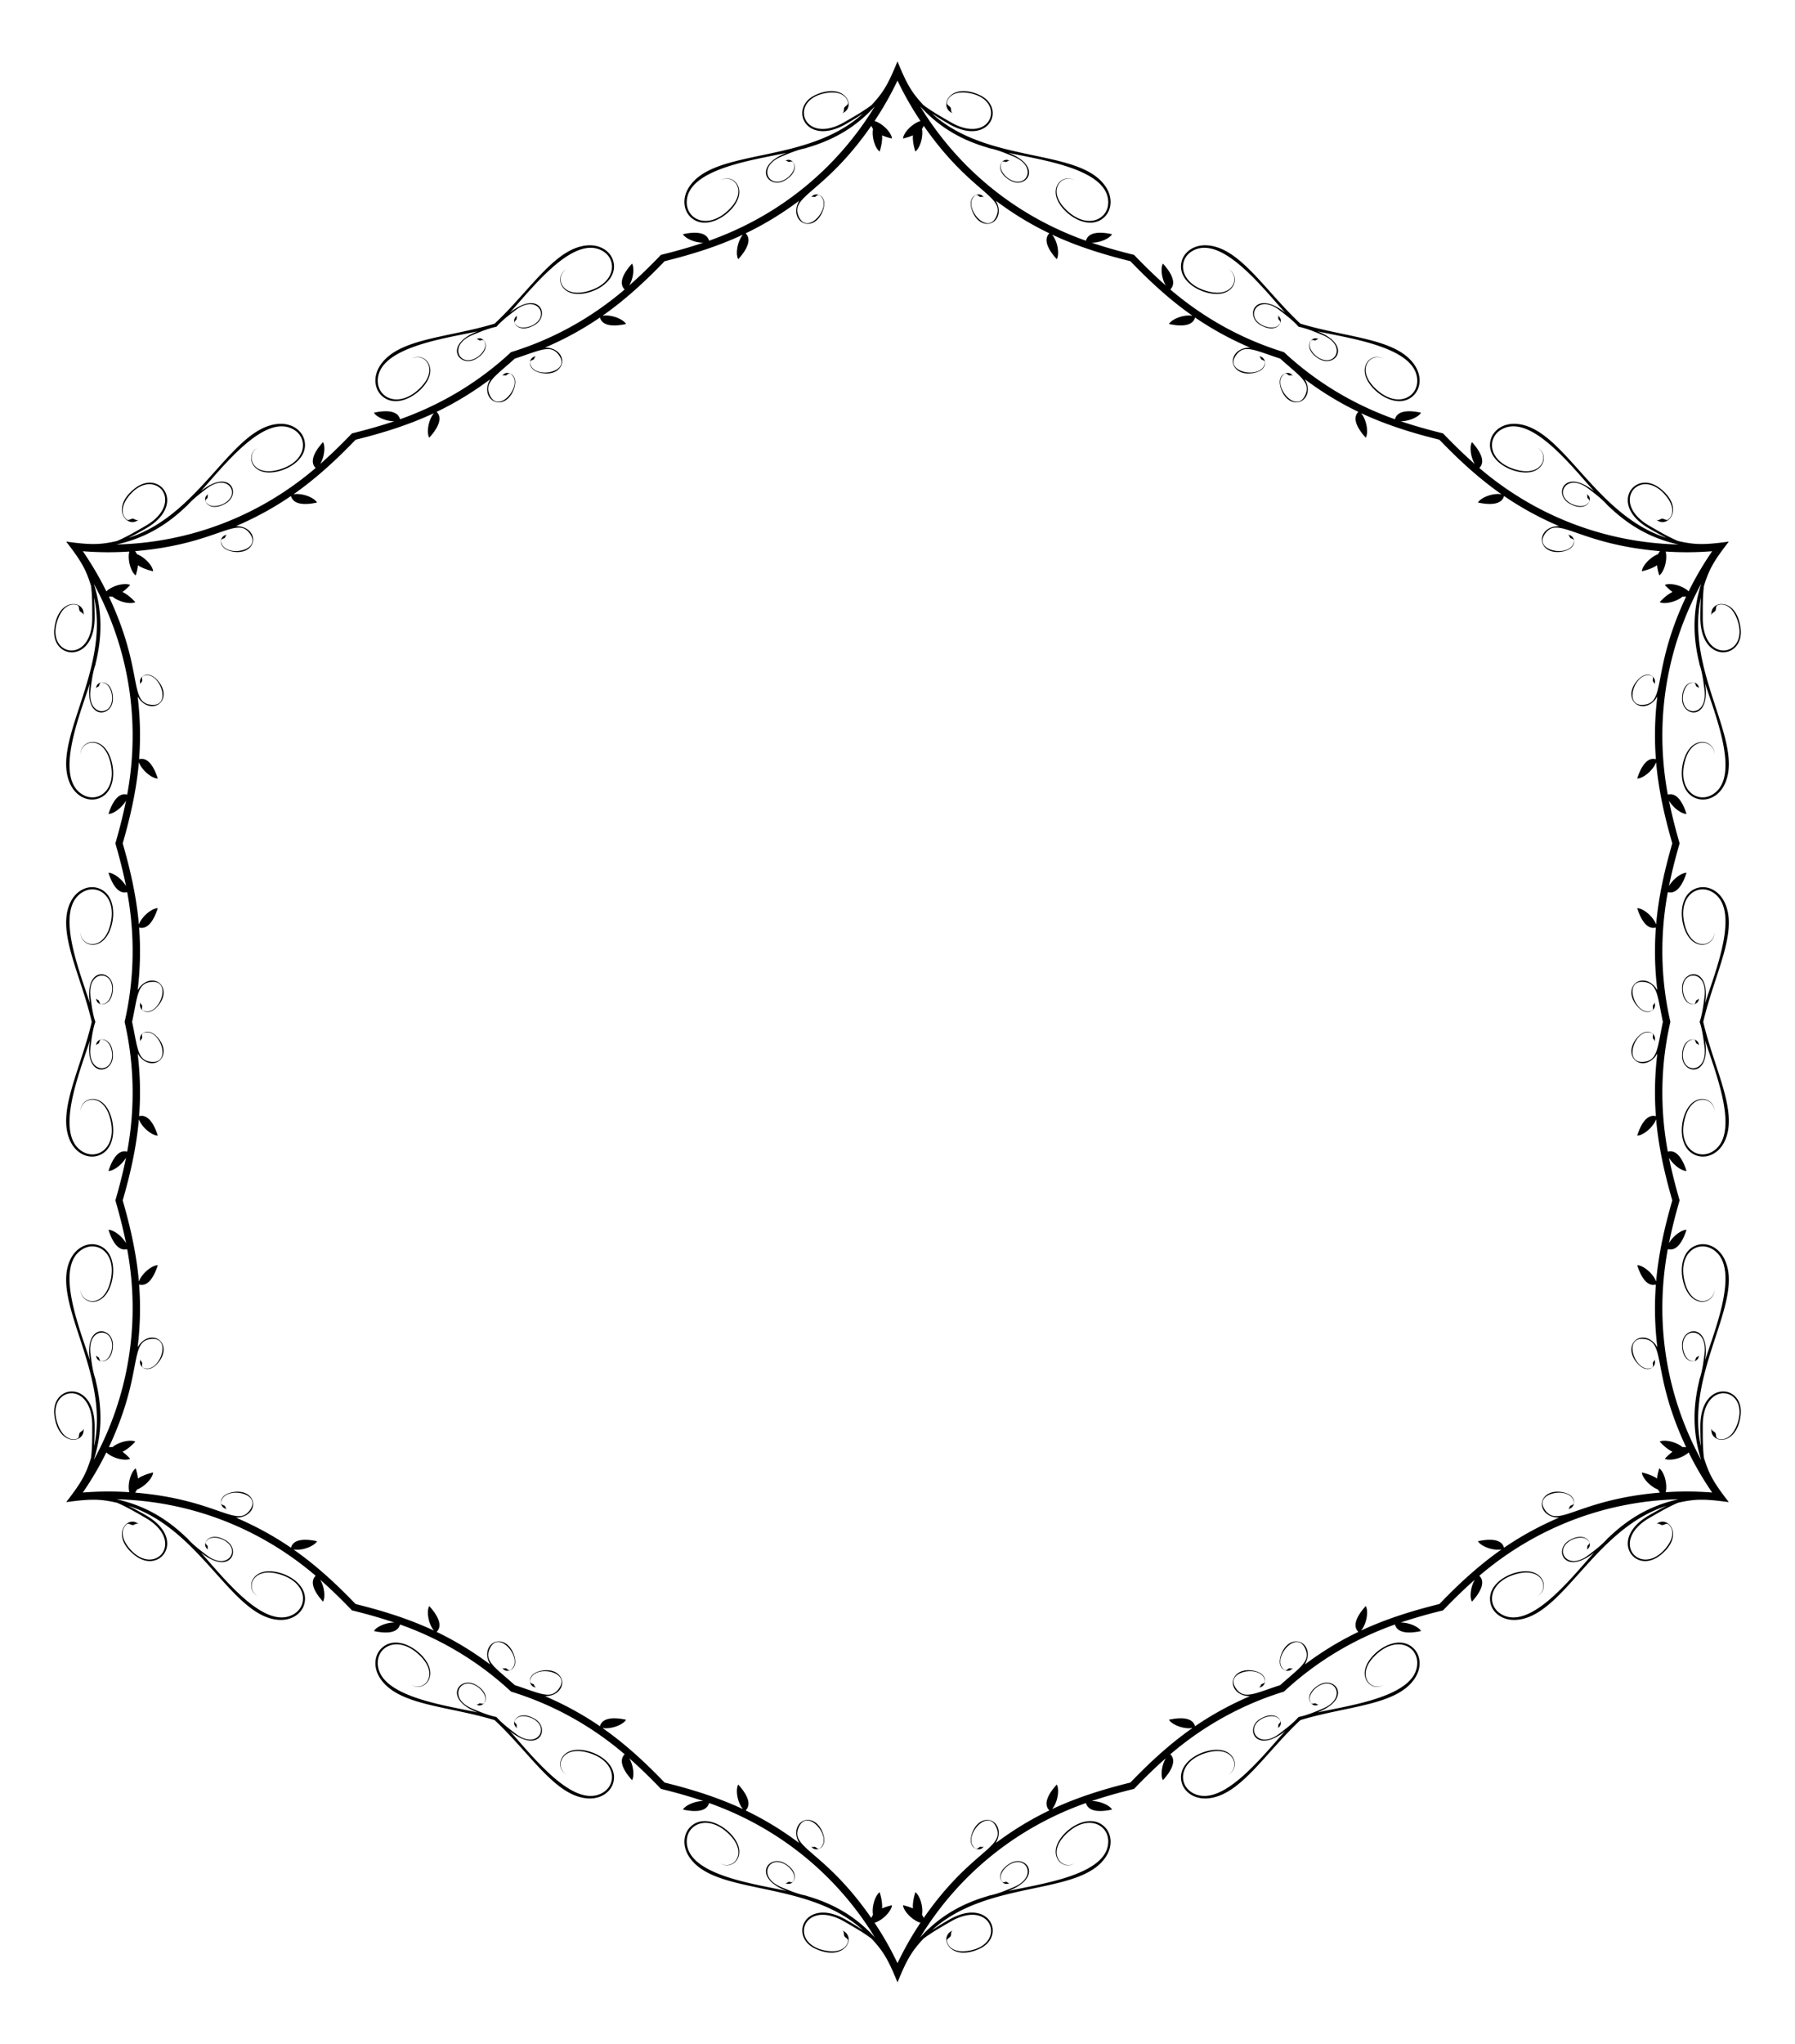
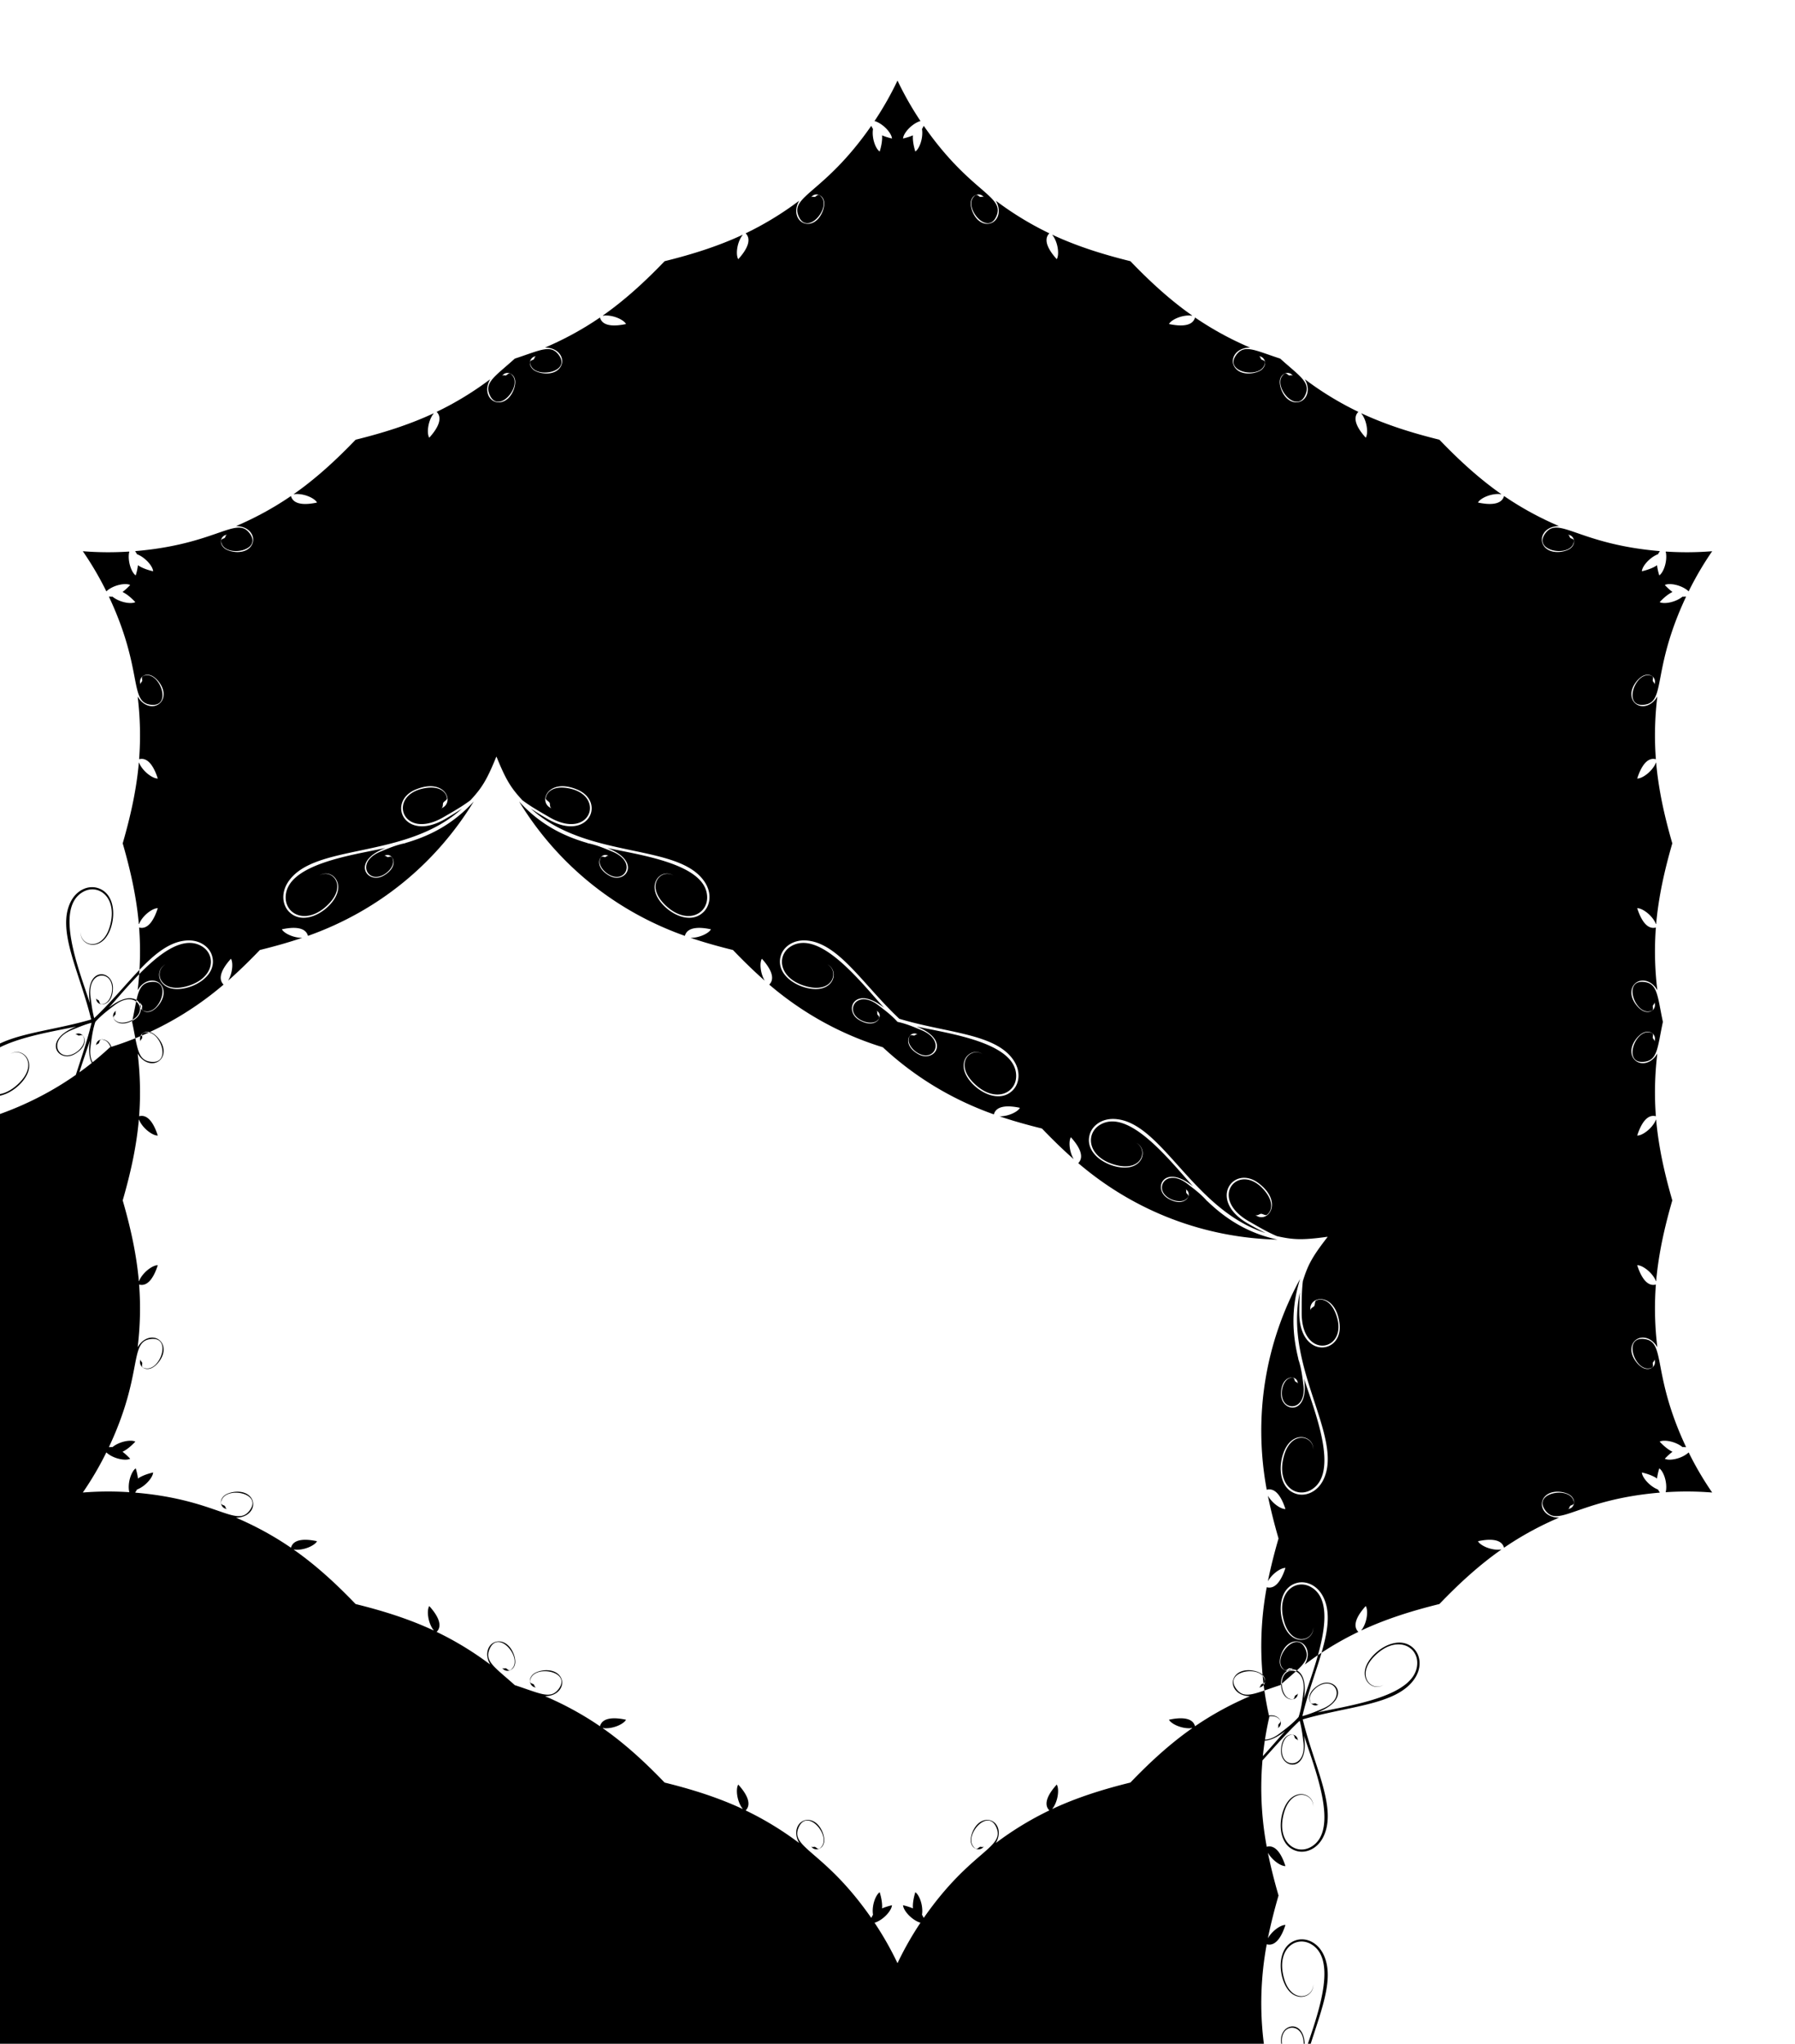
<svg xmlns="http://www.w3.org/2000/svg" viewBox="0 0 1496.431 1702.736">
-   <path d="M1386.296 851.368c-4.676-21.939-4.336-32.108-15.894-33.278-17.276-1.75-7.747 25.774 4.015 24.603 5.813-.579 2.649-3.647 3.629-5.081.512-.749 1.536-1.674 1.019-2.749 2.38 4.551-2.137 9.969-8.389 7.754-4.989-1.811-12.776-10.999-10.098-19.18 2.714-8.29 14.599-9.546 21.101 1.566-2.114-17.325-2.551-34.844-1.22-52.248-7.935 2.128-12.905-7.737-15.566-16.101 4.098-.131 12.184 5.567 15.393 12.656 0 0-.367.28.398.542 2.013-22.907 7.083-45.198 13.451-67.213-6.368-22.014-11.438-44.306-13.451-67.213-.765.262-.398.542-.398.542-3.209 7.089-11.295 12.787-15.393 12.656 2.661-8.363 7.631-18.229 15.566-16.101-1.332-17.404-.894-34.923 1.22-52.248-6.502 11.113-18.387 9.856-21.101 1.566-2.679-8.181 5.108-17.368 10.098-19.18 6.251-2.215 10.769 3.203 8.389 7.754.517-1.076-.508-2-1.019-2.749-.98-1.434 2.184-4.503-3.629-5.081-11.762-1.171-21.291 26.353-4.015 24.603 18.897-1.913 5.989-27.884 35.201-90.023-.143-.055-.286-.11-.414-.157a8.458 8.458 0 01-2.495.07c-5.972 4.846-15.492 6.436-19.081 4.577 3.079-3.28 6.875-6.651 10.685-8.443-2.3-1.709-4.493-3.782-6.407-5.821 3.641-1.886 13.394-.23 19.346 4.783 0 0-.213.421.635.31a265.546 265.546 0 0119.52-33.24 265.503 265.503 0 01-38.547.285c-.52.679-.049.705-.049.705 1.365 7.661-2.077 16.935-5.531 19.145-.809-2.678-1.507-5.613-1.838-8.46-3.457 2.404-8.275 4.005-12.655 5.032.185-4.038 6.321-11.488 13.505-14.236a8.457 8.457 0 011.308-2.126c.024-.134.048-.286.072-.437-68.42-5.771-84.458-29.935-95.563-14.526-10.153 14.086 18.447 19.596 23.314 8.824 2.405-5.323-1.834-4.117-2.586-5.683-.393-.818-.681-2.167-1.871-2.257 5.132.214 7.565 6.836 2.521 11.142-4.063 3.415-15.913 5.565-21.659-.845-5.822-6.495-.968-17.417 11.907-17.491-16.061-6.832-31.452-15.213-45.858-25.068-2.124 7.936-13.153 7.307-21.726 5.43 1.935-3.615 10.913-7.768 18.657-7.003 0 0 .059.458.668-.074-18.832-13.197-35.601-28.734-51.482-45.256-22.249-5.492-44.089-12.247-64.934-21.957-.156.794.27.616.27.616 4.534 6.324 5.427 16.175 3.264 19.659-5.912-6.486-11.971-15.723-6.161-21.531-15.738-7.549-30.692-16.687-44.638-27.181 6.373 11.187-.658 20.852-9.194 19.057-8.425-1.77-12.487-13.108-11.561-18.335 1.208-6.521 8.159-7.725 10.91-3.388-.673-.985-1.986-.561-2.891-.492-1.732.132-2.807-4.143-6.215.602-6.895 9.601 12.177 31.615 19.299 15.779 4.766-10.594-4.211-15.385-20.872-30.403-21.338-6.92-29.974-12.298-36.766-2.874-10.153 14.086 18.447 19.596 23.314 8.824 2.405-5.323-1.834-4.117-2.586-5.683-.393-.818-.681-2.167-1.871-2.257 5.132.214 7.565 6.836 2.521 11.142-4.063 3.415-15.913 5.565-21.659-.845-5.822-6.495-.968-17.417 11.907-17.491-16.061-6.832-31.452-15.213-45.858-25.068-2.124 7.936-13.153 7.307-21.726 5.43 1.935-3.615 10.913-7.768 18.657-7.003 0 0 .059.458.668-.074-18.832-13.197-35.601-28.734-51.482-45.256-22.249-5.492-44.089-12.247-64.934-21.957-.156.794.27.616.27.616 4.534 6.324 5.427 16.175 3.264 19.659-5.912-6.486-11.971-15.723-6.161-21.531-15.738-7.549-30.692-16.687-44.638-27.181 6.373 11.187-.658 20.852-9.194 19.058-8.425-1.77-12.487-13.108-11.561-18.335 1.208-6.521 8.159-7.725 10.91-3.388-.673-.985-1.986-.561-2.891-.492-1.732.132-2.807-4.143-6.215.602-6.895 9.601 12.177 31.615 19.299 15.779 7.792-17.322-21.154-19.129-60.361-75.497a19.74 19.74 0 00-.343.281 8.462 8.462 0 01-1.187 2.195c1.211 7.595-2.173 16.634-5.577 18.813-1.301-4.306-2.323-9.28-1.969-13.475-2.63 1.137-5.522 2-8.245 2.638.188-4.096 6.498-11.714 13.815-14.363 0 0 .258.395.586-.395a265.637 265.637 0 01-19.027-33.525 265.39 265.39 0 01-19.027 33.525c.328.79.586.395.586.395 7.317 2.648 13.627 10.266 13.815 14.363-2.723-.638-5.615-1.501-8.245-2.638.353 4.195-.669 9.169-1.969 13.475-3.404-2.179-6.788-11.218-5.577-18.813a8.478 8.478 0 01-1.187-2.195c-.104-.088-.224-.184-.343-.281-39.208 56.368-68.153 58.175-60.361 75.497 7.122 15.836 26.194-6.178 19.299-15.779-3.408-4.745-4.483-.47-6.215-.602-.904-.069-2.217-.493-2.891.492 2.751-4.337 9.702-3.133 10.91 3.388.926 5.226-3.137 16.564-11.561 18.335-8.536 1.794-15.567-7.87-9.194-19.058-13.947 10.494-28.9 19.632-44.638 27.181 5.81 5.808-.248 15.044-6.161 21.531-2.163-3.484-1.271-13.335 3.264-19.659 0 0 .426.178.27-.616-20.845 9.71-42.685 16.465-64.934 21.957-15.881 16.522-32.651 32.059-51.482 45.256.61.532.668.074.668.074 7.744-.765 16.722 3.388 18.657 7.003-8.573 1.877-19.602 2.506-21.726-5.43-14.407 9.855-29.797 18.236-45.858 25.068 12.875.075 17.729 10.996 11.907 17.491-5.746 6.411-17.596 4.26-21.659.845-5.044-4.307-2.611-10.928 2.521-11.142-1.19.09-1.479 1.44-1.871 2.257-.752 1.566-4.992.36-2.586 5.683 4.867 10.771 33.468 5.262 23.314-8.824-6.792-9.424-15.429-4.046-36.766 2.874-16.662 15.019-25.638 19.809-20.872 30.403 7.122 15.836 26.194-6.178 19.299-15.779-3.408-4.745-4.483-.47-6.215-.602-.904-.069-2.217-.493-2.891.492 2.751-4.337 9.702-3.133 10.91 3.388.926 5.226-3.137 16.564-11.561 18.335-8.536 1.794-15.567-7.87-9.194-19.057-13.947 10.494-28.9 19.632-44.638 27.181 5.81 5.808-.249 15.044-6.161 21.531-2.163-3.484-1.271-13.335 3.264-19.659 0 0 .426.178.27-.616-20.845 9.71-42.685 16.465-64.934 21.957-15.881 16.522-32.651 32.059-51.482 45.256.61.532.668.074.668.074 7.744-.765 16.722 3.388 18.657 7.003-8.573 1.877-19.602 2.506-21.726-5.43-14.407 9.855-29.797 18.236-45.858 25.068 12.875.075 17.729 10.996 11.907 17.491-5.746 6.411-17.596 4.26-21.659.845-5.044-4.307-2.611-10.928 2.521-11.142-1.19.09-1.479 1.44-1.871 2.257-.752 1.566-4.991.36-2.586 5.683 4.867 10.771 33.468 5.262 23.314-8.824-11.105-15.409-27.143 8.755-95.563 14.526.024.152.048.303.072.437a8.45 8.45 0 011.308 2.126c7.183 2.749 13.319 10.199 13.504 14.236-4.38-1.027-9.198-2.628-12.655-5.032-.33 2.847-1.029 5.782-1.838 8.46-3.453-2.211-6.896-11.484-5.531-19.145 0 0 .471-.026-.049-.705a265.504 265.504 0 01-38.547-.285 265.546 265.546 0 0119.52 33.24c.848.111.635-.31.635-.31 5.952-5.012 15.705-6.668 19.346-4.783-1.914 2.039-4.107 4.112-6.407 5.821 3.81 1.792 7.606 5.164 10.685 8.443-3.589 1.859-13.109.269-19.081-4.577a8.46 8.46 0 01-2.495-.07c-.128.046-.271.102-.414.157 29.213 62.139 16.304 88.11 35.201 90.023 17.276 1.75 7.747-25.774-4.015-24.603-5.813.579-2.649 3.647-3.629 5.081-.512.749-1.536 1.674-1.019 2.749-2.38-4.551 2.137-9.969 8.389-7.754 4.989 1.811 12.776 10.999 10.097 19.18-2.714 8.289-14.599 9.546-21.101-1.566 2.114 17.325 2.551 34.844 1.22 52.248 7.935-2.128 12.904 7.737 15.566 16.101-4.098.131-12.184-5.567-15.393-12.656 0 0 .367-.28-.398-.542-2.013 22.907-7.083 45.198-13.451 67.213 6.368 22.014 11.438 44.306 13.451 67.213.765-.262.398-.542.398-.542 3.209-7.089 11.295-12.787 15.393-12.656-2.661 8.363-7.631 18.229-15.566 16.101 1.332 17.404.894 34.923-1.22 52.248 6.502-11.113 18.387-9.856 21.101-1.566 2.679 8.181-5.108 17.368-10.097 19.18-6.251 2.215-10.769-3.203-8.389-7.754-.517 1.076.508 2 1.019 2.749.98 1.434-2.184 4.503 3.629 5.081 11.762 1.171 21.291-26.353 4.015-24.603-11.557 1.17-11.218 11.339-15.894 33.278 4.676 21.939 4.336 32.108 15.894 33.278 17.276 1.75 7.747-25.774-4.015-24.603-5.813.579-2.649 3.647-3.629 5.081-.512.749-1.536 1.674-1.019 2.749-2.38-4.551 2.137-9.969 8.389-7.754 4.989 1.811 12.776 10.999 10.097 19.18-2.714 8.289-14.599 9.546-21.101-1.566 2.114 17.325 2.551 34.844 1.22 52.248 7.935-2.128 12.904 7.737 15.566 16.101-4.098.131-12.184-5.567-15.393-12.656 0 0 .367-.28-.398-.542-2.013 22.907-7.083 45.198-13.451 67.213 6.368 22.014 11.438 44.305 13.451 67.213.765-.262.398-.542.398-.542 3.209-7.089 11.295-12.787 15.393-12.656-2.661 8.363-7.631 18.229-15.566 16.101 1.332 17.404.894 34.923-1.22 52.248 6.502-11.113 18.387-9.856 21.101-1.566 2.679 8.181-5.108 17.368-10.097 19.18-6.251 2.214-10.769-3.203-8.389-7.754-.517 1.076.508 2 1.019 2.749.98 1.434-2.184 4.503 3.629 5.081 11.762 1.171 21.291-26.353 4.015-24.603-18.897 1.913-5.989 27.884-35.201 90.023.143.055.286.11.414.157a8.46 8.46 0 012.495-.07c5.972-4.846 15.492-6.436 19.081-4.577-3.079 3.28-6.875 6.651-10.685 8.443 2.3 1.709 4.493 3.782 6.407 5.821-3.641 1.885-13.394.23-19.346-4.783 0 0 .213-.421-.635-.31a265.546 265.546 0 01-19.52 33.24 265.503 265.503 0 0138.547-.285c.52-.679.049-.705.049-.705-1.365-7.661 2.077-16.935 5.531-19.145.809 2.678 1.507 5.613 1.838 8.46 3.457-2.404 8.275-4.005 12.655-5.032-.185 4.038-6.321 11.488-13.504 14.236a8.457 8.457 0 01-1.308 2.126c-.024.134-.048.286-.072.437 68.42 5.771 84.458 29.935 95.563 14.526 10.154-14.086-18.447-19.596-23.314-8.824-2.405 5.323 1.834 4.117 2.586 5.683.393.818.681 2.167 1.871 2.257-5.132-.214-7.565-6.836-2.521-11.142 4.063-3.415 15.913-5.566 21.659.845 5.822 6.495.968 17.417-11.907 17.491 16.061 6.832 31.452 15.213 45.858 25.068 2.124-7.936 13.153-7.307 21.726-5.43-1.935 3.615-10.913 7.768-18.657 7.003 0 0-.059-.458-.668.074 18.832 13.197 35.601 28.734 51.482 45.255 22.249 5.492 44.089 12.247 64.934 21.957.156-.794-.27-.616-.27-.616-4.534-6.324-5.427-16.176-3.264-19.659 5.912 6.486 11.971 15.723 6.161 21.531 15.738 7.549 30.691 16.687 44.638 27.181-6.373-11.187.658-20.852 9.194-19.058 8.425 1.771 12.487 13.108 11.561 18.335-1.208 6.521-8.159 7.725-10.91 3.388.673.985 1.986.561 2.891.492 1.732-.132 2.807 4.143 6.215-.602 6.895-9.601-12.177-31.615-19.299-15.779-4.766 10.594 4.211 15.385 20.872 30.403 21.337 6.92 29.974 12.298 36.766 2.874 10.154-14.086-18.447-19.596-23.314-8.824-2.405 5.323 1.834 4.117 2.586 5.683.393.818.681 2.167 1.871 2.257-5.132-.214-7.565-6.836-2.521-11.142 4.063-3.415 15.913-5.565 21.659.845 5.822 6.495.968 17.417-11.907 17.491 16.061 6.832 31.452 15.213 45.858 25.068 2.124-7.936 13.153-7.307 21.726-5.43-1.935 3.615-10.913 7.768-18.657 7.003 0 0-.059-.458-.668.074 18.832 13.197 35.601 28.734 51.482 45.255 22.249 5.492 44.089 12.247 64.934 21.957.156-.794-.27-.616-.27-.616-4.534-6.324-5.427-16.176-3.264-19.659 5.912 6.486 11.971 15.723 6.161 21.531 15.738 7.549 30.692 16.687 44.638 27.181-6.373-11.187.658-20.852 9.194-19.058 8.425 1.771 12.487 13.108 11.561 18.335-1.208 6.521-8.159 7.725-10.91 3.388.673.985 1.986.561 2.891.492 1.732-.132 2.807 4.143 6.215-.602 6.895-9.601-12.177-31.615-19.299-15.779-7.792 17.322 21.154 19.129 60.361 75.497.119-.096.239-.193.343-.281.277-.78.681-1.51 1.187-2.195-1.211-7.595 2.173-16.634 5.577-18.813 1.301 4.306 2.323 9.28 1.969 13.475 2.63-1.137 5.522-2 8.245-2.638-.188 4.096-6.498 11.714-13.815 14.363 0 0-.258-.395-.586.395a265.514 265.514 0 0119.027 33.525 265.514 265.514 0 0119.027-33.525c-.328-.79-.586-.395-.586-.395-7.317-2.648-13.627-10.266-13.815-14.363 2.723.638 5.615 1.501 8.245 2.638-.353-4.195.669-9.169 1.969-13.475 3.404 2.179 6.788 11.218 5.577 18.813.506.685.91 1.416 1.187 2.195.104.088.224.184.343.281 39.208-56.368 68.153-58.175 60.361-75.497-7.122-15.836-26.194 6.178-19.299 15.779 3.408 4.745 4.483.47 6.215.602.904.069 2.217.493 2.891-.492-2.751 4.337-9.702 3.133-10.91-3.388-.926-5.226 3.137-16.564 11.561-18.335 8.536-1.794 15.567 7.87 9.194 19.058 13.947-10.494 28.9-19.632 44.638-27.181-5.81-5.808.249-15.044 6.161-21.531 2.163 3.484 1.271 13.335-3.264 19.659 0 0-.426-.178-.27.616 20.845-9.71 42.685-16.465 64.934-21.957 15.881-16.522 32.651-32.059 51.482-45.255-.61-.532-.668-.074-.668-.074-7.744.765-16.722-3.388-18.657-7.003 8.573-1.877 19.602-2.506 21.726 5.43 14.407-9.855 29.797-18.236 45.858-25.068-12.875-.075-17.729-10.996-11.907-17.491 5.745-6.411 17.596-4.26 21.659-.845 5.044 4.307 2.611 10.928-2.521 11.142 1.19-.09 1.479-1.44 1.871-2.257.752-1.566 4.992-.36 2.586-5.683-4.867-10.771-33.468-5.262-23.314 8.824 6.792 9.424 15.429 4.046 36.766-2.874 16.661-15.019 25.638-19.809 20.872-30.403-7.123-15.836-26.194 6.178-19.299 15.779 3.408 4.745 4.483.47 6.215.602.904.069 2.217.493 2.891-.492-2.751 4.337-9.702 3.133-10.91-3.388-.926-5.226 3.137-16.564 11.561-18.335 8.536-1.794 15.567 7.87 9.194 19.058 13.947-10.494 28.9-19.632 44.638-27.181-5.81-5.808.249-15.044 6.161-21.531 2.163 3.484 1.271 13.335-3.264 19.659 0 0-.426-.178-.27.616 20.845-9.71 42.685-16.465 64.934-21.957 15.881-16.522 32.651-32.059 51.482-45.255-.61-.532-.668-.074-.668-.074-7.744.765-16.722-3.388-18.657-7.003 8.573-1.877 19.602-2.506 21.726 5.43 14.406-9.855 29.797-18.236 45.858-25.068-12.875-.075-17.729-10.996-11.907-17.491 5.745-6.411 17.596-4.26 21.659-.845 5.044 4.307 2.611 10.928-2.521 11.142 1.19-.09 1.479-1.44 1.871-2.257.752-1.566 4.991-.36 2.586-5.683-4.867-10.771-33.468-5.262-23.314 8.824 11.105 15.409 27.143-8.755 95.563-14.526a22.325 22.325 0 00-.072-.437 8.468 8.468 0 01-1.308-2.126c-7.183-2.749-13.32-10.199-13.505-14.236 4.38 1.026 9.198 2.628 12.655 5.032.33-2.847 1.029-5.782 1.838-8.46 3.453 2.211 6.896 11.484 5.531 19.145 0 0-.471.026.049.705a265.504 265.504 0 0138.547.285 265.546 265.546 0 01-19.52-33.24c-.848-.111-.635.31-.635.31-5.952 5.012-15.705 6.668-19.346 4.783 1.915-2.039 4.107-4.112 6.407-5.821-3.81-1.792-7.606-5.164-10.685-8.443 3.589-1.859 13.109-.269 19.081 4.577a8.46 8.46 0 012.495.07c.128-.046.271-.102.414-.157-29.213-62.139-16.304-88.11-35.201-90.023-17.276-1.75-7.747 25.774 4.015 24.603 5.813-.579 2.649-3.647 3.629-5.081.512-.749 1.536-1.674 1.019-2.749 2.38 4.551-2.137 9.969-8.389 7.754-4.989-1.811-12.776-10.999-10.098-19.18 2.714-8.29 14.599-9.546 21.101 1.566-2.114-17.325-2.551-34.844-1.22-52.248-7.935 2.128-12.905-7.737-15.566-16.101 4.098-.131 12.184 5.567 15.393 12.656 0 0-.367.28.398.542 2.013-22.907 7.083-45.198 13.451-67.213-6.368-22.014-11.438-44.306-13.451-67.213-.765.262-.398.542-.398.542-3.209 7.089-11.295 12.787-15.393 12.656 2.661-8.363 7.631-18.229 15.566-16.101-1.332-17.404-.894-34.923 1.22-52.248-6.502 11.113-18.387 9.856-21.101 1.566-2.679-8.181 5.108-17.368 10.098-19.18 6.251-2.215 10.769 3.203 8.389 7.754.517-1.076-.508-2-1.019-2.749-.98-1.434 2.184-4.503-3.629-5.081-11.762-1.171-21.291 26.353-4.015 24.603 11.558-1.17 11.218-11.339 15.894-33.278zm-303.714 579.14c6.901-1.39 13.594-4.251 19.698-6.776 16.234-6.651 13.786-18.852 6.203-20.869-7.654-2.047-17.695 7.043-16.528 13.411.961 5.308 3.562 2.174 4.951 2.969.727.417 1.657 1.292 2.609.736-6.72 4.233-14.223-8.057.331-16.334 13.4-7.736 27.917 11.569-1.598 23.051 27.314-5.973 83.26-13.342 83.258-41.275 0-14.719-18.216-23.073-35.487-5.75-16.336 16.312-2.535 30.133 7.378 24.073-7.631 5.03-18.009-2.003-15.215-13.446 3.457-13.688 27.066-30.269 40.476-16.801 5.514 5.571 6.763 15.31 1.182 24.25-14.634 23.225-56.003 23.249-95.766 35.346-30.358 28.388-51.063 64.203-78.494 65.263-10.532.363-18.342-5.588-20.41-13.149-4.958-18.347 21.206-30.503 34.788-26.653 11.306 3.302 12.208 15.806 4.037 19.9 10.204-5.556 5.136-24.418-17.159-18.427-23.638 6.296-25.511 26.248-12.764 33.608 24.19 13.968 58.544-30.798 77.374-51.466-24.701 19.819-34.161-2.405-20.762-10.142 14.445-8.466 21.338 4.177 14.311 7.88.958-.547.665-1.789.668-2.627.007-1.6 4.021-2.285-.096-5.772-4.931-4.195-17.824-.045-19.878 7.608-2.045 7.576 7.297 15.796 21.174 5.063 5.24-4.024 11.065-8.389 15.719-13.671zm-668.733 0c4.654 5.282 10.479 9.647 15.717 13.671 13.877 10.734 23.219 2.513 21.174-5.063-2.054-7.652-14.947-11.803-19.878-7.608-4.117 3.487-.102 4.172-.096 5.772.003.838-.29 2.08.668 2.627-7.026-3.703-.134-16.346 14.311-7.88 13.4 7.736 3.939 29.961-20.762 10.142 18.83 20.668 53.184 65.434 77.374 51.466 12.747-7.36 10.873-27.312-12.764-33.608-22.294-5.992-27.363 12.871-17.159 18.427-8.172-4.094-7.27-16.598 4.037-19.9 13.582-3.85 39.747 8.306 34.788 26.653-2.068 7.561-9.877 13.512-20.41 13.149-27.431-1.06-48.136-36.875-78.494-65.263-39.764-12.097-81.133-12.12-95.766-35.346-5.581-8.94-4.332-18.679 1.182-24.25 13.41-13.467 37.019 3.114 40.476 16.801 2.793 11.443-7.584 18.476-15.215 13.446 9.914 6.059 23.715-7.761 7.378-24.073-17.271-17.323-35.487-8.97-35.487 5.75-.002 27.933 55.944 35.302 83.258 41.275-29.515-11.482-14.998-30.787-1.598-23.051 14.554 8.277 7.051 20.567.331 16.334.953.556 1.882-.319 2.609-.736 1.389-.794 3.99 2.34 4.951-2.969 1.167-6.368-8.873-15.459-16.528-13.411-7.583 2.017-10.032 14.218 6.203 20.869 6.106 2.525 12.799 5.386 19.7 6.776zM79.483 851.368c-2.247 6.671-3.115 13.898-3.981 20.447-2.357 17.385 9.433 21.365 14.972 15.806 5.6-5.605 2.748-18.846-3.351-21.019-5.078-1.822-3.664 1.997-5.046 2.803-.724.422-1.947.789-1.942 1.892-.306-7.937 14.089-8.289 13.98 8.454 0 15.473-23.977 18.392-19.164-12.909-8.484 26.641-30.076 78.776-5.884 92.741 12.747 7.359 29.09-4.24 22.723-27.858-5.958-22.304-24.828-17.262-24.537-5.647-.541-9.124 10.739-14.595 19.252-6.454 10.125 9.838 12.68 38.575-5.688 43.454-7.582 1.99-16.64-1.798-21.592-11.101-12.797-24.286 7.867-60.124 17.273-100.609-9.406-40.485-30.07-76.323-17.273-100.609 4.952-9.303 14.01-13.091 21.592-11.101 18.368 4.879 15.813 33.616 5.688 43.454-8.513 8.141-19.793 2.669-19.252-6.454-.291 11.615 18.579 16.657 24.537-5.647 6.367-23.619-9.975-35.217-22.723-27.858-24.192 13.965-2.6 66.1 5.884 92.741-4.814-31.302 19.164-28.382 19.164-12.909.109 16.743-14.286 16.39-13.98 8.454-.005 1.103 1.217 1.47 1.942 1.892 1.382.806-.031 4.625 5.046 2.803 6.099-2.173 8.951-15.414 3.351-21.019-5.538-5.559-17.329-1.579-14.972 15.806.865 6.549 1.733 13.776 3.981 20.447zm334.366-579.14c-6.901 1.39-13.594 4.251-19.698 6.776-16.234 6.651-13.786 18.852-6.203 20.869 7.654 2.047 17.695-7.043 16.528-13.411-.961-5.308-3.562-2.175-4.951-2.969-.727-.416-1.657-1.292-2.609-.736 6.72-4.233 14.223 8.057-.331 16.334-13.4 7.736-27.917-11.569 1.598-23.051-27.314 5.973-83.26 13.342-83.258 41.275 0 14.719 18.216 23.073 35.487 5.75 16.337-16.312 2.535-30.133-7.378-24.073 7.631-5.03 18.009 2.003 15.215 13.446-3.457 13.687-27.066 30.269-40.476 16.801-5.514-5.571-6.763-15.31-1.182-24.25 14.634-23.225 56.003-23.249 95.766-35.346 30.358-28.388 51.063-64.203 78.494-65.263 10.532-.363 18.342 5.588 20.41 13.149 4.958 18.347-21.206 30.503-34.788 26.653-11.306-3.302-12.208-15.806-4.037-19.9-10.204 5.556-5.136 24.418 17.159 18.426 23.638-6.296 25.511-26.248 12.764-33.608-24.19-13.968-58.544 30.798-77.374 51.467 24.701-19.819 34.161 2.405 20.762 10.142-14.445 8.466-21.337-4.177-14.311-7.88-.958.547-.665 1.789-.668 2.627-.007 1.6-4.021 2.285.096 5.772 4.931 4.195 17.824.045 19.878-7.608 2.045-7.576-7.297-15.796-21.174-5.063-5.24 4.024-11.065 8.39-15.719 13.671zm668.733 0c-4.654-5.282-10.479-9.647-15.717-13.671-13.877-10.734-23.219-2.513-21.174 5.063 2.054 7.652 14.947 11.803 19.878 7.608 4.117-3.487.102-4.172.096-5.772-.003-.838.29-2.08-.668-2.627 7.026 3.703.134 16.346-14.311 7.88-13.4-7.736-3.939-29.961 20.762-10.142-18.83-20.668-53.184-65.435-77.374-51.467-12.747 7.36-10.873 27.312 12.764 33.608 22.294 5.992 27.363-12.871 17.159-18.426 8.172 4.094 7.27 16.598-4.037 19.9-13.582 3.85-39.747-8.306-34.788-26.653 2.068-7.561 9.877-13.512 20.41-13.149 27.431 1.06 48.136 36.875 78.494 65.263 39.764 12.097 81.133 12.121 95.766 35.346 5.581 8.94 4.332 18.679-1.182 24.25-13.41 13.467-37.019-3.114-40.476-16.801-2.793-11.443 7.584-18.476 15.215-13.446-9.914-6.059-23.715 7.762-7.378 24.073 17.271 17.323 35.487 8.97 35.487-5.75.002-27.933-55.944-35.302-83.258-41.275 29.515 11.482 14.998 30.787 1.598 23.051-14.554-8.277-7.051-20.567-.331-16.334-.953-.556-1.882.319-2.609.736-1.389.794-3.99-2.34-4.951 2.969-1.167 6.368 8.874 15.459 16.528 13.411 7.583-2.017 10.032-14.218-6.203-20.869-6.106-2.524-12.799-5.386-19.7-6.776zm334.366 579.14c2.247-6.671 3.115-13.898 3.981-20.447 2.357-17.385-9.433-21.365-14.971-15.806-5.6 5.605-2.748 18.846 3.351 21.019 5.078 1.822 3.664-1.997 5.046-2.803.724-.422 1.947-.789 1.942-1.892.306 7.937-14.089 8.289-13.98-8.454 0-15.473 23.977-18.392 19.164 12.909 8.484-26.641 30.076-78.776 5.884-92.741-12.747-7.359-29.089 4.24-22.723 27.858 5.958 22.304 24.828 17.262 24.537 5.647.541 9.124-10.739 14.595-19.252 6.454-10.125-9.838-12.68-38.575 5.688-43.454 7.582-1.99 16.64 1.798 21.592 11.101 12.797 24.286-7.867 60.124-17.273 100.609 9.406 40.485 30.07 76.323 17.273 100.609-4.952 9.303-14.01 13.091-21.592 11.101-18.368-4.879-15.813-33.616-5.688-43.454 8.513-8.14 19.793-2.669 19.252 6.454.291-11.615-18.579-16.657-24.537 5.647-6.367 23.619 9.975 35.217 22.723 27.858 24.192-13.965 2.6-66.1-5.884-92.741 4.814 31.302-19.164 28.382-19.164 12.909-.109-16.743 14.286-16.39 13.98-8.454.005-1.103-1.217-1.47-1.942-1.892-1.382-.806.031-4.625-5.046-2.803-6.099 2.173-8.951 15.414-3.351 21.019 5.538 5.559 17.328 1.579 14.971-15.806-.865-6.548-1.733-13.775-3.981-20.447zm24.088-400l.014.159c-13.046 16.726-16.516 23.677-20.533 36.674-1.063 8.785-.961 17.333-.981 26.445-.225 40.473 40.56 31.895 28.399.697-4.187-10.814-11.337-13.104-16.187-11.065-1.61.676-.756 4.048-2.155 5.128-1.075.83-2.962 1.672-2.724 3.444-2.163-12.789 20.905-16.064 24.219 10.663 3.221 25.967-33.443 30.117-33.566-8.868 0-5.53.119-11.218.477-16.888-13.651 62.484 37.697 121.68 19.21 156.765-4.952 9.303-14.01 13.091-21.592 11.101-18.368-4.879-15.813-33.616-5.688-43.454 8.513-8.14 19.793-2.669 19.252 6.454.291-11.615-18.579-16.657-24.537 5.647-6.367 23.619 9.975 35.217 22.723 27.858 24.192-13.965 2.6-66.1-5.884-92.741 4.814 31.302-19.164 28.382-19.164 12.909-.109-16.743 14.286-16.39 13.98-8.454.005-1.103-1.217-1.47-1.942-1.892-1.382-.806.031-4.625-5.046-2.803-6.099 2.173-8.951 15.414-3.351 21.019 5.538 5.559 17.328 1.579 14.971-15.806-.899-6.806-1.802-14.344-4.252-21.23l.095-.132c-5.281-21.339-6.111-42.714 1.47-66.657-28.542 52.289-39.38 113.439-27.851 175.688 7.948-2.154 12.925 7.722 15.589 16.093-3.807.122-11.049-4.789-14.633-11.17 2.409 11.991 5.463 23.873 8.886 35.689-3.423 11.816-6.477 23.698-8.886 35.689 3.584-6.381 10.826-11.292 14.633-11.17-2.664 8.371-7.641 18.247-15.589 16.093-6.846 36.968-5.804 73.548 2.149 108.115-7.954 34.567-8.996 71.147-2.149 108.115 7.948-2.154 12.925 7.722 15.589 16.093-3.807.122-11.049-4.789-14.633-11.17 2.409 11.991 5.463 23.873 8.886 35.689-3.423 11.816-6.477 23.698-8.886 35.689 3.584-6.381 10.826-11.292 14.633-11.17-2.664 8.371-7.641 18.247-15.589 16.093-11.528 62.249-.69 123.398 27.851 175.688-7.581-23.942-6.751-45.318-1.47-66.657l-.095-.132c2.45-6.886 3.353-14.425 4.252-21.23 2.357-17.385-9.433-21.365-14.971-15.806-5.6 5.605-2.748 18.846 3.351 21.019 5.078 1.822 3.664-1.997 5.046-2.803.724-.422 1.947-.789 1.942-1.892.306 7.937-14.089 8.289-13.98-8.454 0-15.473 23.977-18.392 19.164 12.909 8.484-26.641 30.076-78.776 5.884-92.741-12.747-7.359-29.089 4.24-22.723 27.858 5.958 22.304 24.828 17.262 24.537 5.647.541 9.124-10.739 14.595-19.252 6.454-10.125-9.838-12.68-38.575 5.688-43.454 7.582-1.99 16.64 1.798 21.592 11.101 18.488 35.085-32.861 94.281-19.21 156.765-.358-5.671-.477-11.358-.477-16.888.123-38.986 36.787-34.835 33.566-8.868-3.314 26.726-26.382 23.452-24.219 10.663-.238 1.771 1.649 2.614 2.724 3.444 1.399 1.079.545 4.452 2.155 5.128 4.85 2.039 12-.251 16.187-11.065 12.161-31.198-28.624-39.776-28.399.697.021 9.112-.082 17.66.981 26.445 4.017 12.997 7.487 19.948 20.533 36.674l-.014.159-.131.092c-21.008-2.935-28.763-2.465-42.027.555-8.14 3.471-15.492 7.835-23.393 12.373-35.163 20.042-7.342 51.074 13.596 24.943 7.272-9.033 5.68-16.37 1.489-19.551-1.39-1.057-3.884 1.369-5.518.697-1.256-.516-2.929-1.729-4.344-.638 9.994-8.268 24.364 10.072 2.875 26.305-20.878 15.772-42.804-13.904-9.103-33.504 4.79-2.765 9.775-5.506 14.864-8.031-60.938 19.42-86.53 93.487-126.158 95.019-10.532.363-18.342-5.588-20.41-13.149-4.958-18.347 21.206-30.503 34.788-26.653 11.306 3.302 12.208 15.806 4.036 19.9 10.204-5.556 5.136-24.418-17.159-18.427-23.638 6.296-25.511 26.248-12.764 33.608 24.19 13.968 58.544-30.798 77.374-51.466-24.701 19.819-34.161-2.405-20.762-10.142 14.445-8.466 21.337 4.177 14.311 7.88.958-.547.665-1.789.668-2.627.007-1.6 4.021-2.285-.096-5.772-4.931-4.195-17.824-.045-19.878 7.608-2.045 7.576 7.297 15.796 21.174 5.063 5.444-4.182 11.522-8.733 16.26-14.298l.161.016c15.839-15.243 33.936-26.65 58.461-32.056-59.555 1.427-117.931 22.616-166.075 63.724 5.839 5.807-.225 15.055-6.143 21.547-2.009-3.236-1.377-11.963 2.357-18.257-9.18 8.081-17.943 16.668-26.464 25.54-11.945 2.944-23.762 6.24-35.35 10.149 7.318-.087 15.192 3.73 16.989 7.088-8.582 1.879-19.623 2.506-21.732-5.454-35.438 12.555-66.597 31.747-92.556 55.919-33.913 10.396-66.113 27.783-94.705 52.197 5.839 5.807-.225 15.055-6.143 21.547-2.009-3.236-1.377-11.963 2.357-18.257-9.18 8.081-17.943 16.668-26.464 25.54-11.945 2.944-23.762 6.24-35.351 10.149 7.318-.087 15.192 3.73 16.989 7.088-8.582 1.879-19.623 2.506-21.732-5.454-59.673 21.141-107.211 61.101-138.224 111.964 16.944-18.536 35.871-28.505 56.992-34.601l.067-.148c7.189-1.321 14.168-4.309 20.512-6.933 16.234-6.651 13.786-18.852 6.203-20.869-7.654-2.047-17.695 7.043-16.528 13.411.961 5.308 3.562 2.174 4.951 2.969.727.417 1.657 1.292 2.609.736-6.72 4.233-14.223-8.057.331-16.334 13.4-7.736 27.917 11.569-1.598 23.051 27.314-5.973 83.26-13.342 83.258-41.275 0-14.719-18.216-23.073-35.487-5.75-16.337 16.312-2.535 30.133 7.378 24.073-7.631 5.03-18.009-2.003-15.215-13.446 3.457-13.688 27.066-30.269 40.476-16.801 5.514 5.571 6.763 15.31 1.182 24.25-21.141 33.553-98.08 18.683-145.368 61.746 4.732-3.145 9.598-6.092 14.387-8.857 33.824-19.386 48.562 14.441 24.463 24.635-24.803 10.493-33.501-11.122-21.344-15.643-1.653.68-1.439 2.735-1.62 4.081-.235 1.751-3.583 2.698-3.363 4.43.659 5.22 6.217 10.267 17.676 8.486 33.099-5.067 20.135-44.677-14.803-24.246-7.881 4.574-15.335 8.759-22.411 14.072-9.247 9.977-13.532 16.458-21.494 36.119l-.145.068-.145-.068c-7.962-19.661-12.247-26.142-21.494-36.119-7.076-5.313-14.531-9.499-22.411-14.072-34.938-20.431-47.902 19.179-14.803 24.246 11.459 1.781 17.016-3.266 17.676-8.486.22-1.732-3.128-2.679-3.363-4.43-.181-1.346.033-3.401-1.62-4.081 12.157 4.521 3.459 26.136-21.344 15.643-24.098-10.194-9.361-44.021 24.463-24.635 4.789 2.765 9.655 5.712 14.387 8.857-47.288-43.064-124.227-28.193-145.368-61.746-5.581-8.94-4.332-18.679 1.182-24.25 13.41-13.467 37.019 3.114 40.476 16.801 2.793 11.443-7.584 18.476-15.215 13.446 9.914 6.059 23.715-7.761 7.378-24.073-17.271-17.323-35.487-8.97-35.487 5.75-.002 27.933 55.944 35.302 83.258 41.275-29.515-11.482-14.998-30.787-1.598-23.051 14.554 8.277 7.051 20.567.331 16.334.953.556 1.882-.319 2.609-.736 1.389-.794 3.99 2.34 4.951-2.969 1.167-6.368-8.873-15.459-16.528-13.411-7.583 2.017-10.032 14.218 6.203 20.869 6.344 2.624 13.324 5.612 20.512 6.933l.067.148c21.121 6.096 40.047 16.065 56.992 34.601-31.013-50.862-78.551-90.823-138.224-111.964-2.109 7.96-13.15 7.333-21.732 5.454 1.798-3.358 9.672-7.174 16.989-7.088-11.589-3.909-23.406-7.205-35.351-10.149-8.522-8.872-17.285-17.459-26.465-25.54 3.734 6.294 4.366 15.021 2.357 18.257-5.918-6.493-11.982-15.741-6.143-21.547-28.592-24.413-60.793-41.801-94.705-52.197-25.959-24.172-57.118-43.364-92.556-55.919-2.109 7.96-13.15 7.333-21.732 5.454 1.798-3.358 9.672-7.174 16.989-7.088-11.588-3.909-23.406-7.205-35.351-10.149-8.522-8.872-17.285-17.459-26.465-25.54 3.734 6.294 4.366 15.021 2.357 18.257-5.918-6.493-11.982-15.741-6.143-21.547-48.145-41.108-106.521-62.297-166.075-63.724 24.525 5.406 42.622 16.812 58.461 32.056l.162-.016c4.738 5.565 10.816 10.116 16.26 14.298 13.877 10.734 23.219 2.513 21.174-5.063-2.054-7.652-14.947-11.803-19.878-7.608-4.117 3.487-.102 4.172-.096 5.772.003.838-.29 2.08.668 2.627-7.026-3.703-.134-16.346 14.311-7.88 13.4 7.736 3.939 29.961-20.762 10.142 18.83 20.668 53.184 65.434 77.374 51.466 12.747-7.36 10.873-27.312-12.764-33.608-22.295-5.992-27.363 12.871-17.159 18.427-8.172-4.094-7.27-16.598 4.037-19.9 13.582-3.85 39.747 8.306 34.788 26.653-2.068 7.561-9.877 13.512-20.41 13.149-39.628-1.532-65.22-75.599-126.158-95.019 5.09 2.525 10.075 5.266 14.864 8.031 33.701 19.6 11.775 49.276-9.103 33.504-21.489-16.233-7.119-34.573 2.875-26.305-1.415-1.091-3.088.121-4.344.638-1.634.672-4.128-1.754-5.518-.697-4.191 3.181-5.783 10.518 1.489 19.551 20.938 26.131 48.759-4.901 13.596-24.943-7.901-4.538-15.253-8.901-23.393-12.373-13.264-3.019-21.019-3.49-42.027-.555a12.894 12.894 0 01-.131-.092l-.014-.159c13.046-16.726 16.516-23.677 20.533-36.674 1.063-8.785.961-17.333.981-26.445.225-40.473-40.56-31.895-28.399-.697 4.187 10.814 11.337 13.104 16.187 11.065 1.61-.676.756-4.048 2.155-5.128 1.075-.83 2.962-1.672 2.724-3.444 2.163 12.789-20.905 16.064-24.219-10.663-3.221-25.967 33.443-30.117 33.566 8.868 0 5.53-.119 11.218-.477 16.888 13.651-62.484-37.697-121.68-19.21-156.765 4.952-9.303 14.01-13.09 21.592-11.101 18.368 4.879 15.813 33.616 5.688 43.454-8.513 8.141-19.793 2.67-19.252-6.454-.291 11.615 18.579 16.657 24.537-5.647 6.367-23.619-9.975-35.217-22.723-27.858-24.192 13.965-2.6 66.1 5.884 92.741-4.814-31.302 19.164-28.382 19.164-12.909.109 16.743-14.286 16.39-13.98 8.454-.005 1.103 1.217 1.47 1.942 1.892 1.382.806-.031 4.625 5.046 2.803 6.099-2.173 8.951-15.414 3.351-21.019-5.538-5.559-17.329-1.579-14.972 15.806.899 6.806 1.802 14.344 4.252 21.23l-.095.132c5.281 21.339 6.111 42.714-1.47 66.657 28.541-52.289 39.38-113.439 27.851-175.688-7.948 2.154-12.925-7.722-15.589-16.093 3.807-.122 11.049 4.789 14.633 11.17-2.409-11.991-5.463-23.873-8.886-35.689 3.423-11.816 6.477-23.698 8.886-35.689-3.584 6.381-10.826 11.292-14.633 11.17 2.664-8.371 7.641-18.247 15.589-16.093 6.847-36.968 5.805-73.548-2.149-108.115 7.954-34.567 8.996-71.147 2.149-108.115-7.948 2.154-12.925-7.722-15.589-16.093 3.807-.122 11.049 4.789 14.633 11.17-2.409-11.991-5.463-23.873-8.886-35.689 3.423-11.816 6.477-23.698 8.886-35.689-3.584 6.381-10.826 11.292-14.633 11.17 2.664-8.371 7.641-18.247 15.589-16.093 11.529-62.249.69-123.398-27.851-175.688 7.581 23.942 6.751 45.318 1.47 66.657l.095.132c-2.45 6.886-3.353 14.425-4.252 21.23-2.357 17.385 9.433 21.365 14.972 15.806 5.6-5.605 2.748-18.846-3.351-21.019-5.078-1.822-3.664 1.997-5.046 2.803-.724.422-1.947.789-1.942 1.892-.306-7.937 14.089-8.289 13.98 8.454 0 15.473-23.977 18.392-19.164-12.909-8.484 26.641-30.076 78.776-5.884 92.741 12.747 7.359 29.09-4.239 22.723-27.858-5.958-22.304-24.828-17.262-24.537-5.647-.541-9.124 10.739-14.595 19.252-6.454 10.125 9.838 12.68 38.575-5.688 43.454-7.582 1.99-16.64-1.798-21.592-11.101-18.488-35.085 32.861-94.281 19.21-156.765.358 5.671.477 11.358.477 16.888-.123 38.986-36.787 34.835-33.566 8.868 3.314-26.727 26.382-23.452 24.219-10.663.238-1.771-1.649-2.614-2.724-3.444-1.399-1.079-.545-4.452-2.155-5.128-4.85-2.039-12 .251-16.187 11.065-12.161 31.198 28.624 39.776 28.399-.697-.021-9.112.082-17.66-.981-26.445-4.017-12.997-7.487-19.948-20.533-36.674l.014-.159.131-.092c21.008 2.935 28.763 2.465 42.027-.555 8.14-3.471 15.492-7.835 23.393-12.373 35.163-20.042 7.342-51.074-13.596-24.943-7.272 9.033-5.68 16.37-1.489 19.551 1.39 1.057 3.884-1.369 5.518-.697 1.256.516 2.929 1.729 4.344.638-9.994 8.268-24.364-10.072-2.875-26.305 20.878-15.773 42.804 13.904 9.103 33.503-4.789 2.765-9.774 5.506-14.864 8.031 60.938-19.42 86.53-93.487 126.158-95.019 10.532-.363 18.342 5.588 20.41 13.149 4.958 18.347-21.206 30.503-34.788 26.653-11.306-3.302-12.208-15.806-4.037-19.9-10.204 5.556-5.136 24.418 17.159 18.426 23.638-6.296 25.511-26.248 12.764-33.608-24.19-13.968-58.544 30.798-77.374 51.467 24.701-19.819 34.161 2.405 20.762 10.142-14.445 8.466-21.337-4.177-14.311-7.88-.958.547-.665 1.789-.668 2.627-.007 1.6-4.021 2.285.096 5.772 4.931 4.195 17.824.045 19.878-7.608 2.045-7.576-7.297-15.796-21.174-5.063-5.444 4.182-11.522 8.733-16.26 14.298l-.162-.016c-15.839 15.243-33.936 26.65-58.461 32.056 59.555-1.427 117.931-22.616 166.075-63.724-5.839-5.807.225-15.055 6.143-21.547 2.009 3.236 1.377 11.963-2.357 18.257 9.18-8.081 17.943-16.668 26.465-25.54 11.945-2.944 23.762-6.239 35.351-10.149-7.318.087-15.192-3.73-16.989-7.087 8.582-1.879 19.623-2.506 21.732 5.454 35.439-12.555 66.597-31.747 92.556-55.919 33.913-10.395 66.113-27.783 94.705-52.197-5.839-5.807.225-15.055 6.143-21.547 2.009 3.236 1.377 11.963-2.357 18.257 9.18-8.081 17.943-16.668 26.465-25.54 11.945-2.944 23.762-6.24 35.351-10.149-7.318.087-15.192-3.73-16.989-7.087 8.582-1.879 19.623-2.506 21.732 5.454 59.673-21.14 107.211-61.101 138.224-111.964-16.944 18.536-35.871 28.506-56.992 34.601l-.067.148c-7.189 1.321-14.168 4.309-20.512 6.933-16.234 6.651-13.786 18.852-6.203 20.869 7.654 2.047 17.695-7.043 16.528-13.411-.961-5.308-3.562-2.175-4.951-2.969-.727-.416-1.657-1.292-2.609-.736 6.72-4.233 14.223 8.057-.331 16.334-13.4 7.736-27.917-11.569 1.598-23.051-27.314 5.973-83.26 13.342-83.258 41.275 0 14.719 18.216 23.073 35.487 5.75 16.337-16.312 2.535-30.133-7.378-24.073 7.631-5.03 18.009 2.003 15.215 13.446-3.457 13.687-27.066 30.269-40.476 16.801-5.514-5.571-6.763-15.31-1.182-24.25 21.141-33.553 98.08-18.683 145.368-61.747-4.732 3.145-9.598 6.092-14.387 8.857-33.824 19.386-48.562-14.441-24.463-24.635 24.803-10.493 33.501 11.122 21.344 15.643 1.653-.68 1.439-2.735 1.62-4.081.235-1.751 3.583-2.698 3.363-4.43-.659-5.22-6.217-10.267-17.676-8.486-33.099 5.067-20.135 44.677 14.803 24.246 7.881-4.574 15.335-8.759 22.411-14.072 9.247-9.977 13.532-16.458 21.494-36.119l.145-.068.145.068c7.962 19.661 12.247 26.142 21.494 36.119 7.076 5.313 14.531 9.499 22.411 14.072 34.938 20.431 47.902-19.179 14.803-24.246-11.459-1.781-17.017 3.266-17.676 8.486-.22 1.732 3.128 2.679 3.363 4.43.181 1.346-.033 3.401 1.62 4.081-12.157-4.521-3.459-26.136 21.344-15.643 24.098 10.194 9.361 44.021-24.463 24.635-4.789-2.765-9.655-5.712-14.387-8.857 47.287 43.064 124.227 28.193 145.368 61.747 5.581 8.94 4.332 18.679-1.182 24.25-13.41 13.467-37.019-3.114-40.476-16.801-2.793-11.443 7.584-18.476 15.215-13.446-9.914-6.059-23.715 7.762-7.378 24.073 17.271 17.323 35.487 8.97 35.487-5.75.002-27.933-55.944-35.302-83.258-41.275 29.515 11.482 14.998 30.787 1.598 23.051-14.554-8.277-7.051-20.567-.331-16.334-.953-.556-1.882.319-2.609.736-1.389.794-3.99-2.34-4.951 2.969-1.167 6.368 8.874 15.459 16.528 13.411 7.583-2.017 10.032-14.218-6.203-20.869-6.344-2.624-13.324-5.612-20.512-6.933l-.067-.148c-21.121-6.096-40.047-16.065-56.992-34.601 31.013 50.862 78.551 90.823 138.224 111.964 2.109-7.96 13.15-7.333 21.732-5.454-1.798 3.358-9.672 7.174-16.989 7.087 11.589 3.909 23.406 7.205 35.351 10.149 8.522 8.872 17.285 17.459 26.464 25.54-3.734-6.294-4.366-15.021-2.357-18.257 5.918 6.493 11.982 15.741 6.143 21.547 28.592 24.413 60.793 41.801 94.705 52.197 25.959 24.172 57.118 43.364 92.556 55.919 2.109-7.96 13.15-7.333 21.732-5.454-1.798 3.358-9.672 7.174-16.989 7.087 11.589 3.909 23.406 7.205 35.35 10.149 8.522 8.872 17.285 17.459 26.464 25.54-3.734-6.294-4.366-15.021-2.357-18.257 5.918 6.493 11.982 15.741 6.143 21.547 48.145 41.108 106.521 62.297 166.075 63.724-24.525-5.406-42.622-16.812-58.461-32.056l-.161.016c-4.738-5.565-10.816-10.116-16.26-14.298-13.877-10.734-23.219-2.513-21.174 5.063 2.054 7.652 14.947 11.803 19.878 7.608 4.117-3.487.102-4.172.096-5.772-.003-.838.29-2.08-.668-2.627 7.026 3.703.134 16.346-14.311 7.88-13.4-7.736-3.939-29.961 20.762-10.142-18.83-20.668-53.184-65.435-77.374-51.467-12.747 7.36-10.873 27.312 12.764 33.608 22.295 5.992 27.363-12.871 17.159-18.426 8.172 4.094 7.27 16.598-4.036 19.9-13.582 3.85-39.747-8.306-34.788-26.653 2.068-7.561 9.877-13.512 20.41-13.149 39.628 1.532 65.22 75.599 126.158 95.019-5.09-2.525-10.075-5.266-14.864-8.031-33.701-19.6-11.775-49.276 9.103-33.503 21.489 16.233 7.119 34.573-2.875 26.305 1.415 1.091 3.088-.121 4.344-.638 1.634-.672 4.128 1.754 5.518.697 4.191-3.181 5.783-10.518-1.489-19.551-20.938-26.131-48.759 4.901-13.596 24.943 7.901 4.538 15.253 8.901 23.393 12.373 13.264 3.019 21.019 3.49 42.027.555l.131.092zM1364.895 756.655zM974.531 269.952zM357.852 364.665zM131.536 946.082zM521.9 1432.785zM1138.579 1338.071zM1364.895 946.082zM1138.579 364.665zM521.9 269.952zM131.536 756.655zM357.852 1338.071zM974.531 1432.785zM1364.895 648.625zM880.975 215.937zM264.296 418.68zM131.536 1054.111zM615.456 1486.799zM1232.135 1284.057zM1364.895 1054.111zM1232.135 418.68zM615.456 215.937zM131.536 648.625zM264.296 1284.057zM880.975 1486.799z" />
+   <path d="M1386.296 851.368c-4.676-21.939-4.336-32.108-15.894-33.278-17.276-1.75-7.747 25.774 4.015 24.603 5.813-.579 2.649-3.647 3.629-5.081.512-.749 1.536-1.674 1.019-2.749 2.38 4.551-2.137 9.969-8.389 7.754-4.989-1.811-12.776-10.999-10.098-19.18 2.714-8.29 14.599-9.546 21.101 1.566-2.114-17.325-2.551-34.844-1.22-52.248-7.935 2.128-12.905-7.737-15.566-16.101 4.098-.131 12.184 5.567 15.393 12.656 0 0-.367.28.398.542 2.013-22.907 7.083-45.198 13.451-67.213-6.368-22.014-11.438-44.306-13.451-67.213-.765.262-.398.542-.398.542-3.209 7.089-11.295 12.787-15.393 12.656 2.661-8.363 7.631-18.229 15.566-16.101-1.332-17.404-.894-34.923 1.22-52.248-6.502 11.113-18.387 9.856-21.101 1.566-2.679-8.181 5.108-17.368 10.098-19.18 6.251-2.215 10.769 3.203 8.389 7.754.517-1.076-.508-2-1.019-2.749-.98-1.434 2.184-4.503-3.629-5.081-11.762-1.171-21.291 26.353-4.015 24.603 18.897-1.913 5.989-27.884 35.201-90.023-.143-.055-.286-.11-.414-.157a8.458 8.458 0 01-2.495.07c-5.972 4.846-15.492 6.436-19.081 4.577 3.079-3.28 6.875-6.651 10.685-8.443-2.3-1.709-4.493-3.782-6.407-5.821 3.641-1.886 13.394-.23 19.346 4.783 0 0-.213.421.635.31a265.546 265.546 0 0119.52-33.24 265.503 265.503 0 01-38.547.285c-.52.679-.049.705-.049.705 1.365 7.661-2.077 16.935-5.531 19.145-.809-2.678-1.507-5.613-1.838-8.46-3.457 2.404-8.275 4.005-12.655 5.032.185-4.038 6.321-11.488 13.505-14.236a8.457 8.457 0 011.308-2.126c.024-.134.048-.286.072-.437-68.42-5.771-84.458-29.935-95.563-14.526-10.153 14.086 18.447 19.596 23.314 8.824 2.405-5.323-1.834-4.117-2.586-5.683-.393-.818-.681-2.167-1.871-2.257 5.132.214 7.565 6.836 2.521 11.142-4.063 3.415-15.913 5.565-21.659-.845-5.822-6.495-.968-17.417 11.907-17.491-16.061-6.832-31.452-15.213-45.858-25.068-2.124 7.936-13.153 7.307-21.726 5.43 1.935-3.615 10.913-7.768 18.657-7.003 0 0 .059.458.668-.074-18.832-13.197-35.601-28.734-51.482-45.256-22.249-5.492-44.089-12.247-64.934-21.957-.156.794.27.616.27.616 4.534 6.324 5.427 16.175 3.264 19.659-5.912-6.486-11.971-15.723-6.161-21.531-15.738-7.549-30.692-16.687-44.638-27.181 6.373 11.187-.658 20.852-9.194 19.057-8.425-1.77-12.487-13.108-11.561-18.335 1.208-6.521 8.159-7.725 10.91-3.388-.673-.985-1.986-.561-2.891-.492-1.732.132-2.807-4.143-6.215.602-6.895 9.601 12.177 31.615 19.299 15.779 4.766-10.594-4.211-15.385-20.872-30.403-21.338-6.92-29.974-12.298-36.766-2.874-10.153 14.086 18.447 19.596 23.314 8.824 2.405-5.323-1.834-4.117-2.586-5.683-.393-.818-.681-2.167-1.871-2.257 5.132.214 7.565 6.836 2.521 11.142-4.063 3.415-15.913 5.565-21.659-.845-5.822-6.495-.968-17.417 11.907-17.491-16.061-6.832-31.452-15.213-45.858-25.068-2.124 7.936-13.153 7.307-21.726 5.43 1.935-3.615 10.913-7.768 18.657-7.003 0 0 .059.458.668-.074-18.832-13.197-35.601-28.734-51.482-45.256-22.249-5.492-44.089-12.247-64.934-21.957-.156.794.27.616.27.616 4.534 6.324 5.427 16.175 3.264 19.659-5.912-6.486-11.971-15.723-6.161-21.531-15.738-7.549-30.692-16.687-44.638-27.181 6.373 11.187-.658 20.852-9.194 19.058-8.425-1.77-12.487-13.108-11.561-18.335 1.208-6.521 8.159-7.725 10.91-3.388-.673-.985-1.986-.561-2.891-.492-1.732.132-2.807-4.143-6.215.602-6.895 9.601 12.177 31.615 19.299 15.779 7.792-17.322-21.154-19.129-60.361-75.497a19.74 19.74 0 00-.343.281 8.462 8.462 0 01-1.187 2.195c1.211 7.595-2.173 16.634-5.577 18.813-1.301-4.306-2.323-9.28-1.969-13.475-2.63 1.137-5.522 2-8.245 2.638.188-4.096 6.498-11.714 13.815-14.363 0 0 .258.395.586-.395a265.637 265.637 0 01-19.027-33.525 265.39 265.39 0 01-19.027 33.525c.328.79.586.395.586.395 7.317 2.648 13.627 10.266 13.815 14.363-2.723-.638-5.615-1.501-8.245-2.638.353 4.195-.669 9.169-1.969 13.475-3.404-2.179-6.788-11.218-5.577-18.813a8.478 8.478 0 01-1.187-2.195c-.104-.088-.224-.184-.343-.281-39.208 56.368-68.153 58.175-60.361 75.497 7.122 15.836 26.194-6.178 19.299-15.779-3.408-4.745-4.483-.47-6.215-.602-.904-.069-2.217-.493-2.891.492 2.751-4.337 9.702-3.133 10.91 3.388.926 5.226-3.137 16.564-11.561 18.335-8.536 1.794-15.567-7.87-9.194-19.058-13.947 10.494-28.9 19.632-44.638 27.181 5.81 5.808-.248 15.044-6.161 21.531-2.163-3.484-1.271-13.335 3.264-19.659 0 0 .426.178.27-.616-20.845 9.71-42.685 16.465-64.934 21.957-15.881 16.522-32.651 32.059-51.482 45.256.61.532.668.074.668.074 7.744-.765 16.722 3.388 18.657 7.003-8.573 1.877-19.602 2.506-21.726-5.43-14.407 9.855-29.797 18.236-45.858 25.068 12.875.075 17.729 10.996 11.907 17.491-5.746 6.411-17.596 4.26-21.659.845-5.044-4.307-2.611-10.928 2.521-11.142-1.19.09-1.479 1.44-1.871 2.257-.752 1.566-4.992.36-2.586 5.683 4.867 10.771 33.468 5.262 23.314-8.824-6.792-9.424-15.429-4.046-36.766 2.874-16.662 15.019-25.638 19.809-20.872 30.403 7.122 15.836 26.194-6.178 19.299-15.779-3.408-4.745-4.483-.47-6.215-.602-.904-.069-2.217-.493-2.891.492 2.751-4.337 9.702-3.133 10.91 3.388.926 5.226-3.137 16.564-11.561 18.335-8.536 1.794-15.567-7.87-9.194-19.057-13.947 10.494-28.9 19.632-44.638 27.181 5.81 5.808-.249 15.044-6.161 21.531-2.163-3.484-1.271-13.335 3.264-19.659 0 0 .426.178.27-.616-20.845 9.71-42.685 16.465-64.934 21.957-15.881 16.522-32.651 32.059-51.482 45.256.61.532.668.074.668.074 7.744-.765 16.722 3.388 18.657 7.003-8.573 1.877-19.602 2.506-21.726-5.43-14.407 9.855-29.797 18.236-45.858 25.068 12.875.075 17.729 10.996 11.907 17.491-5.746 6.411-17.596 4.26-21.659.845-5.044-4.307-2.611-10.928 2.521-11.142-1.19.09-1.479 1.44-1.871 2.257-.752 1.566-4.991.36-2.586 5.683 4.867 10.771 33.468 5.262 23.314-8.824-11.105-15.409-27.143 8.755-95.563 14.526.024.152.048.303.072.437a8.45 8.45 0 011.308 2.126c7.183 2.749 13.319 10.199 13.504 14.236-4.38-1.027-9.198-2.628-12.655-5.032-.33 2.847-1.029 5.782-1.838 8.46-3.453-2.211-6.896-11.484-5.531-19.145 0 0 .471-.026-.049-.705a265.504 265.504 0 01-38.547-.285 265.546 265.546 0 0119.52 33.24c.848.111.635-.31.635-.31 5.952-5.012 15.705-6.668 19.346-4.783-1.914 2.039-4.107 4.112-6.407 5.821 3.81 1.792 7.606 5.164 10.685 8.443-3.589 1.859-13.109.269-19.081-4.577a8.46 8.46 0 01-2.495-.07c-.128.046-.271.102-.414.157 29.213 62.139 16.304 88.11 35.201 90.023 17.276 1.75 7.747-25.774-4.015-24.603-5.813.579-2.649 3.647-3.629 5.081-.512.749-1.536 1.674-1.019 2.749-2.38-4.551 2.137-9.969 8.389-7.754 4.989 1.811 12.776 10.999 10.097 19.18-2.714 8.289-14.599 9.546-21.101-1.566 2.114 17.325 2.551 34.844 1.22 52.248 7.935-2.128 12.904 7.737 15.566 16.101-4.098.131-12.184-5.567-15.393-12.656 0 0 .367-.28-.398-.542-2.013 22.907-7.083 45.198-13.451 67.213 6.368 22.014 11.438 44.306 13.451 67.213.765-.262.398-.542.398-.542 3.209-7.089 11.295-12.787 15.393-12.656-2.661 8.363-7.631 18.229-15.566 16.101 1.332 17.404.894 34.923-1.22 52.248 6.502-11.113 18.387-9.856 21.101-1.566 2.679 8.181-5.108 17.368-10.097 19.18-6.251 2.215-10.769-3.203-8.389-7.754-.517 1.076.508 2 1.019 2.749.98 1.434-2.184 4.503 3.629 5.081 11.762 1.171 21.291-26.353 4.015-24.603-11.557 1.17-11.218 11.339-15.894 33.278 4.676 21.939 4.336 32.108 15.894 33.278 17.276 1.75 7.747-25.774-4.015-24.603-5.813.579-2.649 3.647-3.629 5.081-.512.749-1.536 1.674-1.019 2.749-2.38-4.551 2.137-9.969 8.389-7.754 4.989 1.811 12.776 10.999 10.097 19.18-2.714 8.289-14.599 9.546-21.101-1.566 2.114 17.325 2.551 34.844 1.22 52.248 7.935-2.128 12.904 7.737 15.566 16.101-4.098.131-12.184-5.567-15.393-12.656 0 0 .367-.28-.398-.542-2.013 22.907-7.083 45.198-13.451 67.213 6.368 22.014 11.438 44.305 13.451 67.213.765-.262.398-.542.398-.542 3.209-7.089 11.295-12.787 15.393-12.656-2.661 8.363-7.631 18.229-15.566 16.101 1.332 17.404.894 34.923-1.22 52.248 6.502-11.113 18.387-9.856 21.101-1.566 2.679 8.181-5.108 17.368-10.097 19.18-6.251 2.214-10.769-3.203-8.389-7.754-.517 1.076.508 2 1.019 2.749.98 1.434-2.184 4.503 3.629 5.081 11.762 1.171 21.291-26.353 4.015-24.603-18.897 1.913-5.989 27.884-35.201 90.023.143.055.286.11.414.157a8.46 8.46 0 012.495-.07c5.972-4.846 15.492-6.436 19.081-4.577-3.079 3.28-6.875 6.651-10.685 8.443 2.3 1.709 4.493 3.782 6.407 5.821-3.641 1.885-13.394.23-19.346-4.783 0 0 .213-.421-.635-.31a265.546 265.546 0 01-19.52 33.24 265.503 265.503 0 0138.547-.285c.52-.679.049-.705.049-.705-1.365-7.661 2.077-16.935 5.531-19.145.809 2.678 1.507 5.613 1.838 8.46 3.457-2.404 8.275-4.005 12.655-5.032-.185 4.038-6.321 11.488-13.504 14.236a8.457 8.457 0 01-1.308 2.126c-.024.134-.048.286-.072.437 68.42 5.771 84.458 29.935 95.563 14.526 10.154-14.086-18.447-19.596-23.314-8.824-2.405 5.323 1.834 4.117 2.586 5.683.393.818.681 2.167 1.871 2.257-5.132-.214-7.565-6.836-2.521-11.142 4.063-3.415 15.913-5.566 21.659.845 5.822 6.495.968 17.417-11.907 17.491 16.061 6.832 31.452 15.213 45.858 25.068 2.124-7.936 13.153-7.307 21.726-5.43-1.935 3.615-10.913 7.768-18.657 7.003 0 0-.059-.458-.668.074 18.832 13.197 35.601 28.734 51.482 45.255 22.249 5.492 44.089 12.247 64.934 21.957.156-.794-.27-.616-.27-.616-4.534-6.324-5.427-16.176-3.264-19.659 5.912 6.486 11.971 15.723 6.161 21.531 15.738 7.549 30.691 16.687 44.638 27.181-6.373-11.187.658-20.852 9.194-19.058 8.425 1.771 12.487 13.108 11.561 18.335-1.208 6.521-8.159 7.725-10.91 3.388.673.985 1.986.561 2.891.492 1.732-.132 2.807 4.143 6.215-.602 6.895-9.601-12.177-31.615-19.299-15.779-4.766 10.594 4.211 15.385 20.872 30.403 21.337 6.92 29.974 12.298 36.766 2.874 10.154-14.086-18.447-19.596-23.314-8.824-2.405 5.323 1.834 4.117 2.586 5.683.393.818.681 2.167 1.871 2.257-5.132-.214-7.565-6.836-2.521-11.142 4.063-3.415 15.913-5.565 21.659.845 5.822 6.495.968 17.417-11.907 17.491 16.061 6.832 31.452 15.213 45.858 25.068 2.124-7.936 13.153-7.307 21.726-5.43-1.935 3.615-10.913 7.768-18.657 7.003 0 0-.059-.458-.668.074 18.832 13.197 35.601 28.734 51.482 45.255 22.249 5.492 44.089 12.247 64.934 21.957.156-.794-.27-.616-.27-.616-4.534-6.324-5.427-16.176-3.264-19.659 5.912 6.486 11.971 15.723 6.161 21.531 15.738 7.549 30.692 16.687 44.638 27.181-6.373-11.187.658-20.852 9.194-19.058 8.425 1.771 12.487 13.108 11.561 18.335-1.208 6.521-8.159 7.725-10.91 3.388.673.985 1.986.561 2.891.492 1.732-.132 2.807 4.143 6.215-.602 6.895-9.601-12.177-31.615-19.299-15.779-7.792 17.322 21.154 19.129 60.361 75.497.119-.096.239-.193.343-.281.277-.78.681-1.51 1.187-2.195-1.211-7.595 2.173-16.634 5.577-18.813 1.301 4.306 2.323 9.28 1.969 13.475 2.63-1.137 5.522-2 8.245-2.638-.188 4.096-6.498 11.714-13.815 14.363 0 0-.258-.395-.586.395a265.514 265.514 0 0119.027 33.525 265.514 265.514 0 0119.027-33.525c-.328-.79-.586-.395-.586-.395-7.317-2.648-13.627-10.266-13.815-14.363 2.723.638 5.615 1.501 8.245 2.638-.353-4.195.669-9.169 1.969-13.475 3.404 2.179 6.788 11.218 5.577 18.813.506.685.91 1.416 1.187 2.195.104.088.224.184.343.281 39.208-56.368 68.153-58.175 60.361-75.497-7.122-15.836-26.194 6.178-19.299 15.779 3.408 4.745 4.483.47 6.215.602.904.069 2.217.493 2.891-.492-2.751 4.337-9.702 3.133-10.91-3.388-.926-5.226 3.137-16.564 11.561-18.335 8.536-1.794 15.567 7.87 9.194 19.058 13.947-10.494 28.9-19.632 44.638-27.181-5.81-5.808.249-15.044 6.161-21.531 2.163 3.484 1.271 13.335-3.264 19.659 0 0-.426-.178-.27.616 20.845-9.71 42.685-16.465 64.934-21.957 15.881-16.522 32.651-32.059 51.482-45.255-.61-.532-.668-.074-.668-.074-7.744.765-16.722-3.388-18.657-7.003 8.573-1.877 19.602-2.506 21.726 5.43 14.407-9.855 29.797-18.236 45.858-25.068-12.875-.075-17.729-10.996-11.907-17.491 5.745-6.411 17.596-4.26 21.659-.845 5.044 4.307 2.611 10.928-2.521 11.142 1.19-.09 1.479-1.44 1.871-2.257.752-1.566 4.992-.36 2.586-5.683-4.867-10.771-33.468-5.262-23.314 8.824 6.792 9.424 15.429 4.046 36.766-2.874 16.661-15.019 25.638-19.809 20.872-30.403-7.123-15.836-26.194 6.178-19.299 15.779 3.408 4.745 4.483.47 6.215.602.904.069 2.217.493 2.891-.492-2.751 4.337-9.702 3.133-10.91-3.388-.926-5.226 3.137-16.564 11.561-18.335 8.536-1.794 15.567 7.87 9.194 19.058 13.947-10.494 28.9-19.632 44.638-27.181-5.81-5.808.249-15.044 6.161-21.531 2.163 3.484 1.271 13.335-3.264 19.659 0 0-.426-.178-.27.616 20.845-9.71 42.685-16.465 64.934-21.957 15.881-16.522 32.651-32.059 51.482-45.255-.61-.532-.668-.074-.668-.074-7.744.765-16.722-3.388-18.657-7.003 8.573-1.877 19.602-2.506 21.726 5.43 14.406-9.855 29.797-18.236 45.858-25.068-12.875-.075-17.729-10.996-11.907-17.491 5.745-6.411 17.596-4.26 21.659-.845 5.044 4.307 2.611 10.928-2.521 11.142 1.19-.09 1.479-1.44 1.871-2.257.752-1.566 4.991-.36 2.586-5.683-4.867-10.771-33.468-5.262-23.314 8.824 11.105 15.409 27.143-8.755 95.563-14.526a22.325 22.325 0 00-.072-.437 8.468 8.468 0 01-1.308-2.126c-7.183-2.749-13.32-10.199-13.505-14.236 4.38 1.026 9.198 2.628 12.655 5.032.33-2.847 1.029-5.782 1.838-8.46 3.453 2.211 6.896 11.484 5.531 19.145 0 0-.471.026.049.705a265.504 265.504 0 0138.547.285 265.546 265.546 0 01-19.52-33.24c-.848-.111-.635.31-.635.31-5.952 5.012-15.705 6.668-19.346 4.783 1.915-2.039 4.107-4.112 6.407-5.821-3.81-1.792-7.606-5.164-10.685-8.443 3.589-1.859 13.109-.269 19.081 4.577a8.46 8.46 0 012.495.07c.128-.046.271-.102.414-.157-29.213-62.139-16.304-88.11-35.201-90.023-17.276-1.75-7.747 25.774 4.015 24.603 5.813-.579 2.649-3.647 3.629-5.081.512-.749 1.536-1.674 1.019-2.749 2.38 4.551-2.137 9.969-8.389 7.754-4.989-1.811-12.776-10.999-10.098-19.18 2.714-8.29 14.599-9.546 21.101 1.566-2.114-17.325-2.551-34.844-1.22-52.248-7.935 2.128-12.905-7.737-15.566-16.101 4.098-.131 12.184 5.567 15.393 12.656 0 0-.367.28.398.542 2.013-22.907 7.083-45.198 13.451-67.213-6.368-22.014-11.438-44.306-13.451-67.213-.765.262-.398.542-.398.542-3.209 7.089-11.295 12.787-15.393 12.656 2.661-8.363 7.631-18.229 15.566-16.101-1.332-17.404-.894-34.923 1.22-52.248-6.502 11.113-18.387 9.856-21.101 1.566-2.679-8.181 5.108-17.368 10.098-19.18 6.251-2.215 10.769 3.203 8.389 7.754.517-1.076-.508-2-1.019-2.749-.98-1.434 2.184-4.503-3.629-5.081-11.762-1.171-21.291 26.353-4.015 24.603 11.558-1.17 11.218-11.339 15.894-33.278zm-303.714 579.14c6.901-1.39 13.594-4.251 19.698-6.776 16.234-6.651 13.786-18.852 6.203-20.869-7.654-2.047-17.695 7.043-16.528 13.411.961 5.308 3.562 2.174 4.951 2.969.727.417 1.657 1.292 2.609.736-6.72 4.233-14.223-8.057.331-16.334 13.4-7.736 27.917 11.569-1.598 23.051 27.314-5.973 83.26-13.342 83.258-41.275 0-14.719-18.216-23.073-35.487-5.75-16.336 16.312-2.535 30.133 7.378 24.073-7.631 5.03-18.009-2.003-15.215-13.446 3.457-13.688 27.066-30.269 40.476-16.801 5.514 5.571 6.763 15.31 1.182 24.25-14.634 23.225-56.003 23.249-95.766 35.346-30.358 28.388-51.063 64.203-78.494 65.263-10.532.363-18.342-5.588-20.41-13.149-4.958-18.347 21.206-30.503 34.788-26.653 11.306 3.302 12.208 15.806 4.037 19.9 10.204-5.556 5.136-24.418-17.159-18.427-23.638 6.296-25.511 26.248-12.764 33.608 24.19 13.968 58.544-30.798 77.374-51.466-24.701 19.819-34.161-2.405-20.762-10.142 14.445-8.466 21.338 4.177 14.311 7.88.958-.547.665-1.789.668-2.627.007-1.6 4.021-2.285-.096-5.772-4.931-4.195-17.824-.045-19.878 7.608-2.045 7.576 7.297 15.796 21.174 5.063 5.24-4.024 11.065-8.389 15.719-13.671zm-668.733 0c4.654 5.282 10.479 9.647 15.717 13.671 13.877 10.734 23.219 2.513 21.174-5.063-2.054-7.652-14.947-11.803-19.878-7.608-4.117 3.487-.102 4.172-.096 5.772.003.838-.29 2.08.668 2.627-7.026-3.703-.134-16.346 14.311-7.88 13.4 7.736 3.939 29.961-20.762 10.142 18.83 20.668 53.184 65.434 77.374 51.466 12.747-7.36 10.873-27.312-12.764-33.608-22.294-5.992-27.363 12.871-17.159 18.427-8.172-4.094-7.27-16.598 4.037-19.9 13.582-3.85 39.747 8.306 34.788 26.653-2.068 7.561-9.877 13.512-20.41 13.149-27.431-1.06-48.136-36.875-78.494-65.263-39.764-12.097-81.133-12.12-95.766-35.346-5.581-8.94-4.332-18.679 1.182-24.25 13.41-13.467 37.019 3.114 40.476 16.801 2.793 11.443-7.584 18.476-15.215 13.446 9.914 6.059 23.715-7.761 7.378-24.073-17.271-17.323-35.487-8.97-35.487 5.75-.002 27.933 55.944 35.302 83.258 41.275-29.515-11.482-14.998-30.787-1.598-23.051 14.554 8.277 7.051 20.567.331 16.334.953.556 1.882-.319 2.609-.736 1.389-.794 3.99 2.34 4.951-2.969 1.167-6.368-8.873-15.459-16.528-13.411-7.583 2.017-10.032 14.218 6.203 20.869 6.106 2.525 12.799 5.386 19.7 6.776zM79.483 851.368c-2.247 6.671-3.115 13.898-3.981 20.447-2.357 17.385 9.433 21.365 14.972 15.806 5.6-5.605 2.748-18.846-3.351-21.019-5.078-1.822-3.664 1.997-5.046 2.803-.724.422-1.947.789-1.942 1.892-.306-7.937 14.089-8.289 13.98 8.454 0 15.473-23.977 18.392-19.164-12.909-8.484 26.641-30.076 78.776-5.884 92.741 12.747 7.359 29.09-4.24 22.723-27.858-5.958-22.304-24.828-17.262-24.537-5.647-.541-9.124 10.739-14.595 19.252-6.454 10.125 9.838 12.68 38.575-5.688 43.454-7.582 1.99-16.64-1.798-21.592-11.101-12.797-24.286 7.867-60.124 17.273-100.609-9.406-40.485-30.07-76.323-17.273-100.609 4.952-9.303 14.01-13.091 21.592-11.101 18.368 4.879 15.813 33.616 5.688 43.454-8.513 8.141-19.793 2.669-19.252-6.454-.291 11.615 18.579 16.657 24.537-5.647 6.367-23.619-9.975-35.217-22.723-27.858-24.192 13.965-2.6 66.1 5.884 92.741-4.814-31.302 19.164-28.382 19.164-12.909.109 16.743-14.286 16.39-13.98 8.454-.005 1.103 1.217 1.47 1.942 1.892 1.382.806-.031 4.625 5.046 2.803 6.099-2.173 8.951-15.414 3.351-21.019-5.538-5.559-17.329-1.579-14.972 15.806.865 6.549 1.733 13.776 3.981 20.447zc-6.901 1.39-13.594 4.251-19.698 6.776-16.234 6.651-13.786 18.852-6.203 20.869 7.654 2.047 17.695-7.043 16.528-13.411-.961-5.308-3.562-2.175-4.951-2.969-.727-.416-1.657-1.292-2.609-.736 6.72-4.233 14.223 8.057-.331 16.334-13.4 7.736-27.917-11.569 1.598-23.051-27.314 5.973-83.26 13.342-83.258 41.275 0 14.719 18.216 23.073 35.487 5.75 16.337-16.312 2.535-30.133-7.378-24.073 7.631-5.03 18.009 2.003 15.215 13.446-3.457 13.687-27.066 30.269-40.476 16.801-5.514-5.571-6.763-15.31-1.182-24.25 14.634-23.225 56.003-23.249 95.766-35.346 30.358-28.388 51.063-64.203 78.494-65.263 10.532-.363 18.342 5.588 20.41 13.149 4.958 18.347-21.206 30.503-34.788 26.653-11.306-3.302-12.208-15.806-4.037-19.9-10.204 5.556-5.136 24.418 17.159 18.426 23.638-6.296 25.511-26.248 12.764-33.608-24.19-13.968-58.544 30.798-77.374 51.467 24.701-19.819 34.161 2.405 20.762 10.142-14.445 8.466-21.337-4.177-14.311-7.88-.958.547-.665 1.789-.668 2.627-.007 1.6-4.021 2.285.096 5.772 4.931 4.195 17.824.045 19.878-7.608 2.045-7.576-7.297-15.796-21.174-5.063-5.24 4.024-11.065 8.39-15.719 13.671zm668.733 0c-4.654-5.282-10.479-9.647-15.717-13.671-13.877-10.734-23.219-2.513-21.174 5.063 2.054 7.652 14.947 11.803 19.878 7.608 4.117-3.487.102-4.172.096-5.772-.003-.838.29-2.08-.668-2.627 7.026 3.703.134 16.346-14.311 7.88-13.4-7.736-3.939-29.961 20.762-10.142-18.83-20.668-53.184-65.435-77.374-51.467-12.747 7.36-10.873 27.312 12.764 33.608 22.294 5.992 27.363-12.871 17.159-18.426 8.172 4.094 7.27 16.598-4.037 19.9-13.582 3.85-39.747-8.306-34.788-26.653 2.068-7.561 9.877-13.512 20.41-13.149 27.431 1.06 48.136 36.875 78.494 65.263 39.764 12.097 81.133 12.121 95.766 35.346 5.581 8.94 4.332 18.679-1.182 24.25-13.41 13.467-37.019-3.114-40.476-16.801-2.793-11.443 7.584-18.476 15.215-13.446-9.914-6.059-23.715 7.762-7.378 24.073 17.271 17.323 35.487 8.97 35.487-5.75.002-27.933-55.944-35.302-83.258-41.275 29.515 11.482 14.998 30.787 1.598 23.051-14.554-8.277-7.051-20.567-.331-16.334-.953-.556-1.882.319-2.609.736-1.389.794-3.99-2.34-4.951 2.969-1.167 6.368 8.874 15.459 16.528 13.411 7.583-2.017 10.032-14.218-6.203-20.869-6.106-2.524-12.799-5.386-19.7-6.776zm334.366 579.14c2.247-6.671 3.115-13.898 3.981-20.447 2.357-17.385-9.433-21.365-14.971-15.806-5.6 5.605-2.748 18.846 3.351 21.019 5.078 1.822 3.664-1.997 5.046-2.803.724-.422 1.947-.789 1.942-1.892.306 7.937-14.089 8.289-13.98-8.454 0-15.473 23.977-18.392 19.164 12.909 8.484-26.641 30.076-78.776 5.884-92.741-12.747-7.359-29.089 4.24-22.723 27.858 5.958 22.304 24.828 17.262 24.537 5.647.541 9.124-10.739 14.595-19.252 6.454-10.125-9.838-12.68-38.575 5.688-43.454 7.582-1.99 16.64 1.798 21.592 11.101 12.797 24.286-7.867 60.124-17.273 100.609 9.406 40.485 30.07 76.323 17.273 100.609-4.952 9.303-14.01 13.091-21.592 11.101-18.368-4.879-15.813-33.616-5.688-43.454 8.513-8.14 19.793-2.669 19.252 6.454.291-11.615-18.579-16.657-24.537 5.647-6.367 23.619 9.975 35.217 22.723 27.858 24.192-13.965 2.6-66.1-5.884-92.741 4.814 31.302-19.164 28.382-19.164 12.909-.109-16.743 14.286-16.39 13.98-8.454.005-1.103-1.217-1.47-1.942-1.892-1.382-.806.031-4.625-5.046-2.803-6.099 2.173-8.951 15.414-3.351 21.019 5.538 5.559 17.328 1.579 14.971-15.806-.865-6.548-1.733-13.775-3.981-20.447zm24.088-400l.014.159c-13.046 16.726-16.516 23.677-20.533 36.674-1.063 8.785-.961 17.333-.981 26.445-.225 40.473 40.56 31.895 28.399.697-4.187-10.814-11.337-13.104-16.187-11.065-1.61.676-.756 4.048-2.155 5.128-1.075.83-2.962 1.672-2.724 3.444-2.163-12.789 20.905-16.064 24.219 10.663 3.221 25.967-33.443 30.117-33.566-8.868 0-5.53.119-11.218.477-16.888-13.651 62.484 37.697 121.68 19.21 156.765-4.952 9.303-14.01 13.091-21.592 11.101-18.368-4.879-15.813-33.616-5.688-43.454 8.513-8.14 19.793-2.669 19.252 6.454.291-11.615-18.579-16.657-24.537 5.647-6.367 23.619 9.975 35.217 22.723 27.858 24.192-13.965 2.6-66.1-5.884-92.741 4.814 31.302-19.164 28.382-19.164 12.909-.109-16.743 14.286-16.39 13.98-8.454.005-1.103-1.217-1.47-1.942-1.892-1.382-.806.031-4.625-5.046-2.803-6.099 2.173-8.951 15.414-3.351 21.019 5.538 5.559 17.328 1.579 14.971-15.806-.899-6.806-1.802-14.344-4.252-21.23l.095-.132c-5.281-21.339-6.111-42.714 1.47-66.657-28.542 52.289-39.38 113.439-27.851 175.688 7.948-2.154 12.925 7.722 15.589 16.093-3.807.122-11.049-4.789-14.633-11.17 2.409 11.991 5.463 23.873 8.886 35.689-3.423 11.816-6.477 23.698-8.886 35.689 3.584-6.381 10.826-11.292 14.633-11.17-2.664 8.371-7.641 18.247-15.589 16.093-6.846 36.968-5.804 73.548 2.149 108.115-7.954 34.567-8.996 71.147-2.149 108.115 7.948-2.154 12.925 7.722 15.589 16.093-3.807.122-11.049-4.789-14.633-11.17 2.409 11.991 5.463 23.873 8.886 35.689-3.423 11.816-6.477 23.698-8.886 35.689 3.584-6.381 10.826-11.292 14.633-11.17-2.664 8.371-7.641 18.247-15.589 16.093-11.528 62.249-.69 123.398 27.851 175.688-7.581-23.942-6.751-45.318-1.47-66.657l-.095-.132c2.45-6.886 3.353-14.425 4.252-21.23 2.357-17.385-9.433-21.365-14.971-15.806-5.6 5.605-2.748 18.846 3.351 21.019 5.078 1.822 3.664-1.997 5.046-2.803.724-.422 1.947-.789 1.942-1.892.306 7.937-14.089 8.289-13.98-8.454 0-15.473 23.977-18.392 19.164 12.909 8.484-26.641 30.076-78.776 5.884-92.741-12.747-7.359-29.089 4.24-22.723 27.858 5.958 22.304 24.828 17.262 24.537 5.647.541 9.124-10.739 14.595-19.252 6.454-10.125-9.838-12.68-38.575 5.688-43.454 7.582-1.99 16.64 1.798 21.592 11.101 18.488 35.085-32.861 94.281-19.21 156.765-.358-5.671-.477-11.358-.477-16.888.123-38.986 36.787-34.835 33.566-8.868-3.314 26.726-26.382 23.452-24.219 10.663-.238 1.771 1.649 2.614 2.724 3.444 1.399 1.079.545 4.452 2.155 5.128 4.85 2.039 12-.251 16.187-11.065 12.161-31.198-28.624-39.776-28.399.697.021 9.112-.082 17.66.981 26.445 4.017 12.997 7.487 19.948 20.533 36.674l-.014.159-.131.092c-21.008-2.935-28.763-2.465-42.027.555-8.14 3.471-15.492 7.835-23.393 12.373-35.163 20.042-7.342 51.074 13.596 24.943 7.272-9.033 5.68-16.37 1.489-19.551-1.39-1.057-3.884 1.369-5.518.697-1.256-.516-2.929-1.729-4.344-.638 9.994-8.268 24.364 10.072 2.875 26.305-20.878 15.772-42.804-13.904-9.103-33.504 4.79-2.765 9.775-5.506 14.864-8.031-60.938 19.42-86.53 93.487-126.158 95.019-10.532.363-18.342-5.588-20.41-13.149-4.958-18.347 21.206-30.503 34.788-26.653 11.306 3.302 12.208 15.806 4.036 19.9 10.204-5.556 5.136-24.418-17.159-18.427-23.638 6.296-25.511 26.248-12.764 33.608 24.19 13.968 58.544-30.798 77.374-51.466-24.701 19.819-34.161-2.405-20.762-10.142 14.445-8.466 21.337 4.177 14.311 7.88.958-.547.665-1.789.668-2.627.007-1.6 4.021-2.285-.096-5.772-4.931-4.195-17.824-.045-19.878 7.608-2.045 7.576 7.297 15.796 21.174 5.063 5.444-4.182 11.522-8.733 16.26-14.298l.161.016c15.839-15.243 33.936-26.65 58.461-32.056-59.555 1.427-117.931 22.616-166.075 63.724 5.839 5.807-.225 15.055-6.143 21.547-2.009-3.236-1.377-11.963 2.357-18.257-9.18 8.081-17.943 16.668-26.464 25.54-11.945 2.944-23.762 6.24-35.35 10.149 7.318-.087 15.192 3.73 16.989 7.088-8.582 1.879-19.623 2.506-21.732-5.454-35.438 12.555-66.597 31.747-92.556 55.919-33.913 10.396-66.113 27.783-94.705 52.197 5.839 5.807-.225 15.055-6.143 21.547-2.009-3.236-1.377-11.963 2.357-18.257-9.18 8.081-17.943 16.668-26.464 25.54-11.945 2.944-23.762 6.24-35.351 10.149 7.318-.087 15.192 3.73 16.989 7.088-8.582 1.879-19.623 2.506-21.732-5.454-59.673 21.141-107.211 61.101-138.224 111.964 16.944-18.536 35.871-28.505 56.992-34.601l.067-.148c7.189-1.321 14.168-4.309 20.512-6.933 16.234-6.651 13.786-18.852 6.203-20.869-7.654-2.047-17.695 7.043-16.528 13.411.961 5.308 3.562 2.174 4.951 2.969.727.417 1.657 1.292 2.609.736-6.72 4.233-14.223-8.057.331-16.334 13.4-7.736 27.917 11.569-1.598 23.051 27.314-5.973 83.26-13.342 83.258-41.275 0-14.719-18.216-23.073-35.487-5.75-16.337 16.312-2.535 30.133 7.378 24.073-7.631 5.03-18.009-2.003-15.215-13.446 3.457-13.688 27.066-30.269 40.476-16.801 5.514 5.571 6.763 15.31 1.182 24.25-21.141 33.553-98.08 18.683-145.368 61.746 4.732-3.145 9.598-6.092 14.387-8.857 33.824-19.386 48.562 14.441 24.463 24.635-24.803 10.493-33.501-11.122-21.344-15.643-1.653.68-1.439 2.735-1.62 4.081-.235 1.751-3.583 2.698-3.363 4.43.659 5.22 6.217 10.267 17.676 8.486 33.099-5.067 20.135-44.677-14.803-24.246-7.881 4.574-15.335 8.759-22.411 14.072-9.247 9.977-13.532 16.458-21.494 36.119l-.145.068-.145-.068c-7.962-19.661-12.247-26.142-21.494-36.119-7.076-5.313-14.531-9.499-22.411-14.072-34.938-20.431-47.902 19.179-14.803 24.246 11.459 1.781 17.016-3.266 17.676-8.486.22-1.732-3.128-2.679-3.363-4.43-.181-1.346.033-3.401-1.62-4.081 12.157 4.521 3.459 26.136-21.344 15.643-24.098-10.194-9.361-44.021 24.463-24.635 4.789 2.765 9.655 5.712 14.387 8.857-47.288-43.064-124.227-28.193-145.368-61.746-5.581-8.94-4.332-18.679 1.182-24.25 13.41-13.467 37.019 3.114 40.476 16.801 2.793 11.443-7.584 18.476-15.215 13.446 9.914 6.059 23.715-7.761 7.378-24.073-17.271-17.323-35.487-8.97-35.487 5.75-.002 27.933 55.944 35.302 83.258 41.275-29.515-11.482-14.998-30.787-1.598-23.051 14.554 8.277 7.051 20.567.331 16.334.953.556 1.882-.319 2.609-.736 1.389-.794 3.99 2.34 4.951-2.969 1.167-6.368-8.873-15.459-16.528-13.411-7.583 2.017-10.032 14.218 6.203 20.869 6.344 2.624 13.324 5.612 20.512 6.933l.067.148c21.121 6.096 40.047 16.065 56.992 34.601-31.013-50.862-78.551-90.823-138.224-111.964-2.109 7.96-13.15 7.333-21.732 5.454 1.798-3.358 9.672-7.174 16.989-7.088-11.589-3.909-23.406-7.205-35.351-10.149-8.522-8.872-17.285-17.459-26.465-25.54 3.734 6.294 4.366 15.021 2.357 18.257-5.918-6.493-11.982-15.741-6.143-21.547-28.592-24.413-60.793-41.801-94.705-52.197-25.959-24.172-57.118-43.364-92.556-55.919-2.109 7.96-13.15 7.333-21.732 5.454 1.798-3.358 9.672-7.174 16.989-7.088-11.588-3.909-23.406-7.205-35.351-10.149-8.522-8.872-17.285-17.459-26.465-25.54 3.734 6.294 4.366 15.021 2.357 18.257-5.918-6.493-11.982-15.741-6.143-21.547-48.145-41.108-106.521-62.297-166.075-63.724 24.525 5.406 42.622 16.812 58.461 32.056l.162-.016c4.738 5.565 10.816 10.116 16.26 14.298 13.877 10.734 23.219 2.513 21.174-5.063-2.054-7.652-14.947-11.803-19.878-7.608-4.117 3.487-.102 4.172-.096 5.772.003.838-.29 2.08.668 2.627-7.026-3.703-.134-16.346 14.311-7.88 13.4 7.736 3.939 29.961-20.762 10.142 18.83 20.668 53.184 65.434 77.374 51.466 12.747-7.36 10.873-27.312-12.764-33.608-22.295-5.992-27.363 12.871-17.159 18.427-8.172-4.094-7.27-16.598 4.037-19.9 13.582-3.85 39.747 8.306 34.788 26.653-2.068 7.561-9.877 13.512-20.41 13.149-39.628-1.532-65.22-75.599-126.158-95.019 5.09 2.525 10.075 5.266 14.864 8.031 33.701 19.6 11.775 49.276-9.103 33.504-21.489-16.233-7.119-34.573 2.875-26.305-1.415-1.091-3.088.121-4.344.638-1.634.672-4.128-1.754-5.518-.697-4.191 3.181-5.783 10.518 1.489 19.551 20.938 26.131 48.759-4.901 13.596-24.943-7.901-4.538-15.253-8.901-23.393-12.373-13.264-3.019-21.019-3.49-42.027-.555a12.894 12.894 0 01-.131-.092l-.014-.159c13.046-16.726 16.516-23.677 20.533-36.674 1.063-8.785.961-17.333.981-26.445.225-40.473-40.56-31.895-28.399-.697 4.187 10.814 11.337 13.104 16.187 11.065 1.61-.676.756-4.048 2.155-5.128 1.075-.83 2.962-1.672 2.724-3.444 2.163 12.789-20.905 16.064-24.219-10.663-3.221-25.967 33.443-30.117 33.566 8.868 0 5.53-.119 11.218-.477 16.888 13.651-62.484-37.697-121.68-19.21-156.765 4.952-9.303 14.01-13.09 21.592-11.101 18.368 4.879 15.813 33.616 5.688 43.454-8.513 8.141-19.793 2.67-19.252-6.454-.291 11.615 18.579 16.657 24.537-5.647 6.367-23.619-9.975-35.217-22.723-27.858-24.192 13.965-2.6 66.1 5.884 92.741-4.814-31.302 19.164-28.382 19.164-12.909.109 16.743-14.286 16.39-13.98 8.454-.005 1.103 1.217 1.47 1.942 1.892 1.382.806-.031 4.625 5.046 2.803 6.099-2.173 8.951-15.414 3.351-21.019-5.538-5.559-17.329-1.579-14.972 15.806.899 6.806 1.802 14.344 4.252 21.23l-.095.132c5.281 21.339 6.111 42.714-1.47 66.657 28.541-52.289 39.38-113.439 27.851-175.688-7.948 2.154-12.925-7.722-15.589-16.093 3.807-.122 11.049 4.789 14.633 11.17-2.409-11.991-5.463-23.873-8.886-35.689 3.423-11.816 6.477-23.698 8.886-35.689-3.584 6.381-10.826 11.292-14.633 11.17 2.664-8.371 7.641-18.247 15.589-16.093 6.847-36.968 5.805-73.548-2.149-108.115 7.954-34.567 8.996-71.147 2.149-108.115-7.948 2.154-12.925-7.722-15.589-16.093 3.807-.122 11.049 4.789 14.633 11.17-2.409-11.991-5.463-23.873-8.886-35.689 3.423-11.816 6.477-23.698 8.886-35.689-3.584 6.381-10.826 11.292-14.633 11.17 2.664-8.371 7.641-18.247 15.589-16.093 11.529-62.249.69-123.398-27.851-175.688 7.581 23.942 6.751 45.318 1.47 66.657l.095.132c-2.45 6.886-3.353 14.425-4.252 21.23-2.357 17.385 9.433 21.365 14.972 15.806 5.6-5.605 2.748-18.846-3.351-21.019-5.078-1.822-3.664 1.997-5.046 2.803-.724.422-1.947.789-1.942 1.892-.306-7.937 14.089-8.289 13.98 8.454 0 15.473-23.977 18.392-19.164-12.909-8.484 26.641-30.076 78.776-5.884 92.741 12.747 7.359 29.09-4.239 22.723-27.858-5.958-22.304-24.828-17.262-24.537-5.647-.541-9.124 10.739-14.595 19.252-6.454 10.125 9.838 12.68 38.575-5.688 43.454-7.582 1.99-16.64-1.798-21.592-11.101-18.488-35.085 32.861-94.281 19.21-156.765.358 5.671.477 11.358.477 16.888-.123 38.986-36.787 34.835-33.566 8.868 3.314-26.727 26.382-23.452 24.219-10.663.238-1.771-1.649-2.614-2.724-3.444-1.399-1.079-.545-4.452-2.155-5.128-4.85-2.039-12 .251-16.187 11.065-12.161 31.198 28.624 39.776 28.399-.697-.021-9.112.082-17.66-.981-26.445-4.017-12.997-7.487-19.948-20.533-36.674l.014-.159.131-.092c21.008 2.935 28.763 2.465 42.027-.555 8.14-3.471 15.492-7.835 23.393-12.373 35.163-20.042 7.342-51.074-13.596-24.943-7.272 9.033-5.68 16.37-1.489 19.551 1.39 1.057 3.884-1.369 5.518-.697 1.256.516 2.929 1.729 4.344.638-9.994 8.268-24.364-10.072-2.875-26.305 20.878-15.773 42.804 13.904 9.103 33.503-4.789 2.765-9.774 5.506-14.864 8.031 60.938-19.42 86.53-93.487 126.158-95.019 10.532-.363 18.342 5.588 20.41 13.149 4.958 18.347-21.206 30.503-34.788 26.653-11.306-3.302-12.208-15.806-4.037-19.9-10.204 5.556-5.136 24.418 17.159 18.426 23.638-6.296 25.511-26.248 12.764-33.608-24.19-13.968-58.544 30.798-77.374 51.467 24.701-19.819 34.161 2.405 20.762 10.142-14.445 8.466-21.337-4.177-14.311-7.88-.958.547-.665 1.789-.668 2.627-.007 1.6-4.021 2.285.096 5.772 4.931 4.195 17.824.045 19.878-7.608 2.045-7.576-7.297-15.796-21.174-5.063-5.444 4.182-11.522 8.733-16.26 14.298l-.162-.016c-15.839 15.243-33.936 26.65-58.461 32.056 59.555-1.427 117.931-22.616 166.075-63.724-5.839-5.807.225-15.055 6.143-21.547 2.009 3.236 1.377 11.963-2.357 18.257 9.18-8.081 17.943-16.668 26.465-25.54 11.945-2.944 23.762-6.239 35.351-10.149-7.318.087-15.192-3.73-16.989-7.087 8.582-1.879 19.623-2.506 21.732 5.454 35.439-12.555 66.597-31.747 92.556-55.919 33.913-10.395 66.113-27.783 94.705-52.197-5.839-5.807.225-15.055 6.143-21.547 2.009 3.236 1.377 11.963-2.357 18.257 9.18-8.081 17.943-16.668 26.465-25.54 11.945-2.944 23.762-6.24 35.351-10.149-7.318.087-15.192-3.73-16.989-7.087 8.582-1.879 19.623-2.506 21.732 5.454 59.673-21.14 107.211-61.101 138.224-111.964-16.944 18.536-35.871 28.506-56.992 34.601l-.067.148c-7.189 1.321-14.168 4.309-20.512 6.933-16.234 6.651-13.786 18.852-6.203 20.869 7.654 2.047 17.695-7.043 16.528-13.411-.961-5.308-3.562-2.175-4.951-2.969-.727-.416-1.657-1.292-2.609-.736 6.72-4.233 14.223 8.057-.331 16.334-13.4 7.736-27.917-11.569 1.598-23.051-27.314 5.973-83.26 13.342-83.258 41.275 0 14.719 18.216 23.073 35.487 5.75 16.337-16.312 2.535-30.133-7.378-24.073 7.631-5.03 18.009 2.003 15.215 13.446-3.457 13.687-27.066 30.269-40.476 16.801-5.514-5.571-6.763-15.31-1.182-24.25 21.141-33.553 98.08-18.683 145.368-61.747-4.732 3.145-9.598 6.092-14.387 8.857-33.824 19.386-48.562-14.441-24.463-24.635 24.803-10.493 33.501 11.122 21.344 15.643 1.653-.68 1.439-2.735 1.62-4.081.235-1.751 3.583-2.698 3.363-4.43-.659-5.22-6.217-10.267-17.676-8.486-33.099 5.067-20.135 44.677 14.803 24.246 7.881-4.574 15.335-8.759 22.411-14.072 9.247-9.977 13.532-16.458 21.494-36.119l.145-.068.145.068c7.962 19.661 12.247 26.142 21.494 36.119 7.076 5.313 14.531 9.499 22.411 14.072 34.938 20.431 47.902-19.179 14.803-24.246-11.459-1.781-17.017 3.266-17.676 8.486-.22 1.732 3.128 2.679 3.363 4.43.181 1.346-.033 3.401 1.62 4.081-12.157-4.521-3.459-26.136 21.344-15.643 24.098 10.194 9.361 44.021-24.463 24.635-4.789-2.765-9.655-5.712-14.387-8.857 47.287 43.064 124.227 28.193 145.368 61.747 5.581 8.94 4.332 18.679-1.182 24.25-13.41 13.467-37.019-3.114-40.476-16.801-2.793-11.443 7.584-18.476 15.215-13.446-9.914-6.059-23.715 7.762-7.378 24.073 17.271 17.323 35.487 8.97 35.487-5.75.002-27.933-55.944-35.302-83.258-41.275 29.515 11.482 14.998 30.787 1.598 23.051-14.554-8.277-7.051-20.567-.331-16.334-.953-.556-1.882.319-2.609.736-1.389.794-3.99-2.34-4.951 2.969-1.167 6.368 8.874 15.459 16.528 13.411 7.583-2.017 10.032-14.218-6.203-20.869-6.344-2.624-13.324-5.612-20.512-6.933l-.067-.148c-21.121-6.096-40.047-16.065-56.992-34.601 31.013 50.862 78.551 90.823 138.224 111.964 2.109-7.96 13.15-7.333 21.732-5.454-1.798 3.358-9.672 7.174-16.989 7.087 11.589 3.909 23.406 7.205 35.351 10.149 8.522 8.872 17.285 17.459 26.464 25.54-3.734-6.294-4.366-15.021-2.357-18.257 5.918 6.493 11.982 15.741 6.143 21.547 28.592 24.413 60.793 41.801 94.705 52.197 25.959 24.172 57.118 43.364 92.556 55.919 2.109-7.96 13.15-7.333 21.732-5.454-1.798 3.358-9.672 7.174-16.989 7.087 11.589 3.909 23.406 7.205 35.35 10.149 8.522 8.872 17.285 17.459 26.464 25.54-3.734-6.294-4.366-15.021-2.357-18.257 5.918 6.493 11.982 15.741 6.143 21.547 48.145 41.108 106.521 62.297 166.075 63.724-24.525-5.406-42.622-16.812-58.461-32.056l-.161.016c-4.738-5.565-10.816-10.116-16.26-14.298-13.877-10.734-23.219-2.513-21.174 5.063 2.054 7.652 14.947 11.803 19.878 7.608 4.117-3.487.102-4.172.096-5.772-.003-.838.29-2.08-.668-2.627 7.026 3.703.134 16.346-14.311 7.88-13.4-7.736-3.939-29.961 20.762-10.142-18.83-20.668-53.184-65.435-77.374-51.467-12.747 7.36-10.873 27.312 12.764 33.608 22.295 5.992 27.363-12.871 17.159-18.426 8.172 4.094 7.27 16.598-4.036 19.9-13.582 3.85-39.747-8.306-34.788-26.653 2.068-7.561 9.877-13.512 20.41-13.149 39.628 1.532 65.22 75.599 126.158 95.019-5.09-2.525-10.075-5.266-14.864-8.031-33.701-19.6-11.775-49.276 9.103-33.503 21.489 16.233 7.119 34.573-2.875 26.305 1.415 1.091 3.088-.121 4.344-.638 1.634-.672 4.128 1.754 5.518.697 4.191-3.181 5.783-10.518-1.489-19.551-20.938-26.131-48.759 4.901-13.596 24.943 7.901 4.538 15.253 8.901 23.393 12.373 13.264 3.019 21.019 3.49 42.027.555l.131.092zM1364.895 756.655zM974.531 269.952zM357.852 364.665zM131.536 946.082zM521.9 1432.785zM1138.579 1338.071zM1364.895 946.082zM1138.579 364.665zM521.9 269.952zM131.536 756.655zM357.852 1338.071zM974.531 1432.785zM1364.895 648.625zM880.975 215.937zM264.296 418.68zM131.536 1054.111zM615.456 1486.799zM1232.135 1284.057zM1364.895 1054.111zM1232.135 418.68zM615.456 215.937zM131.536 648.625zM264.296 1284.057zM880.975 1486.799z" />
</svg>